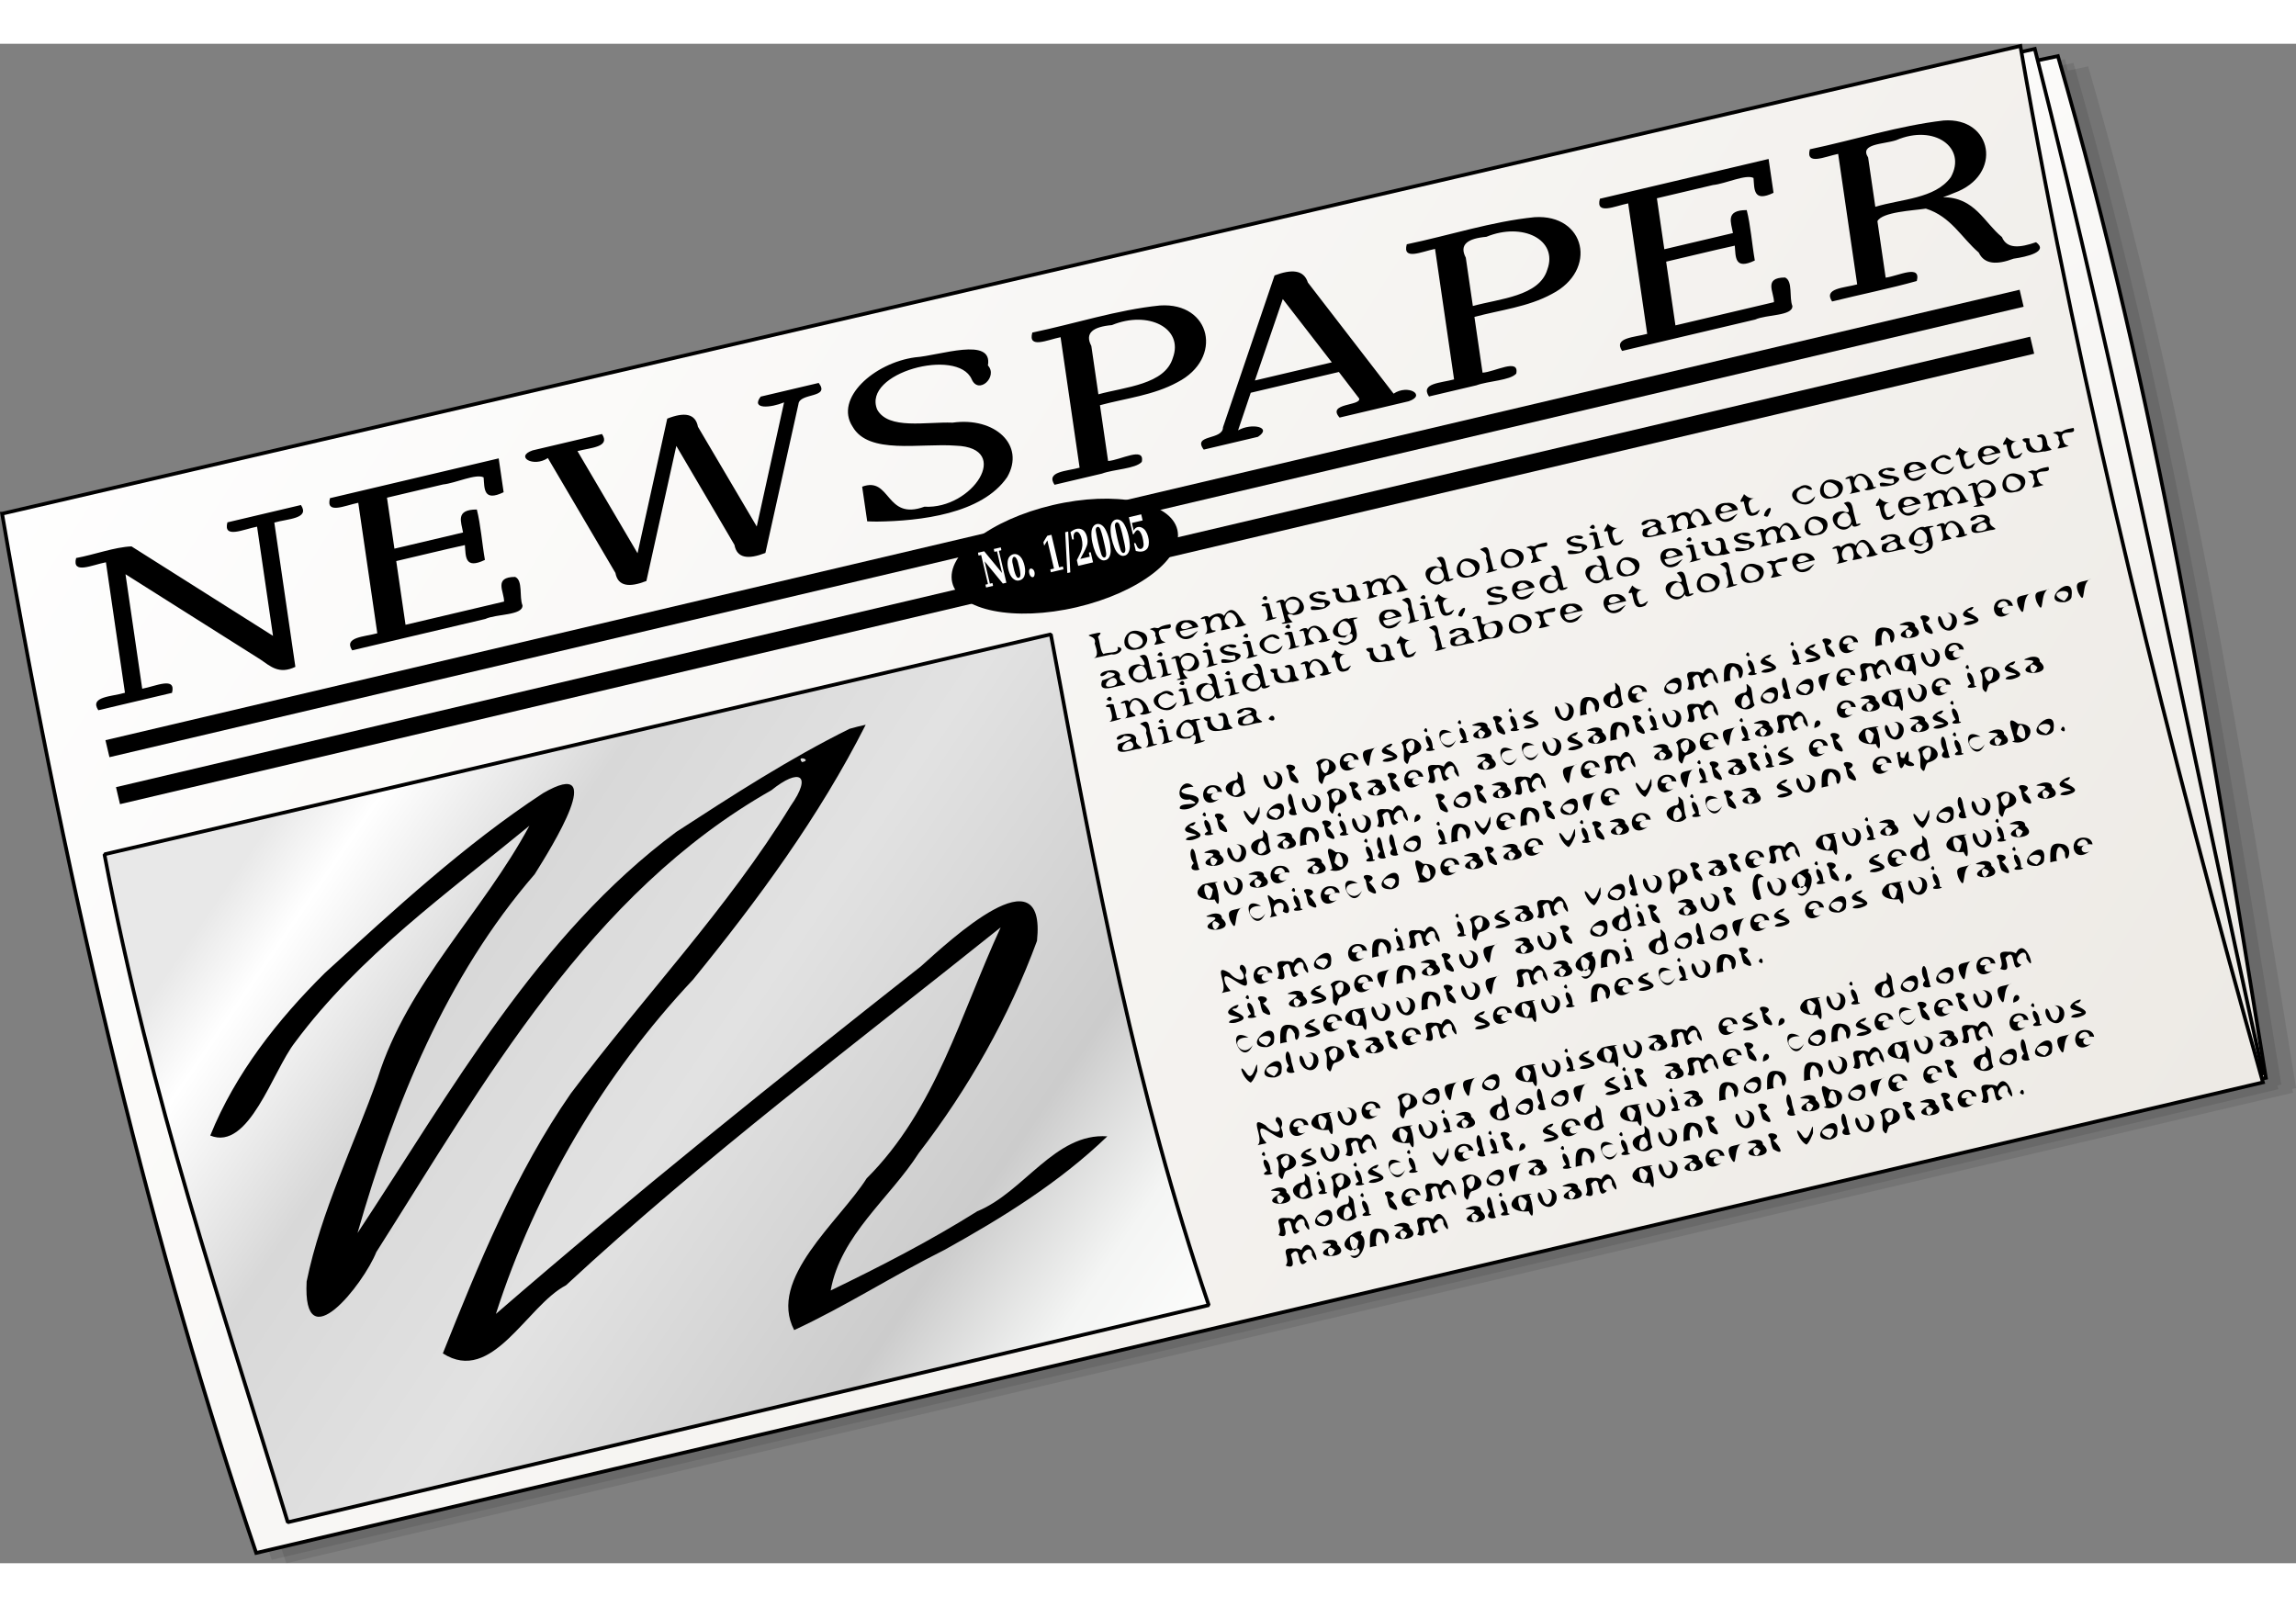
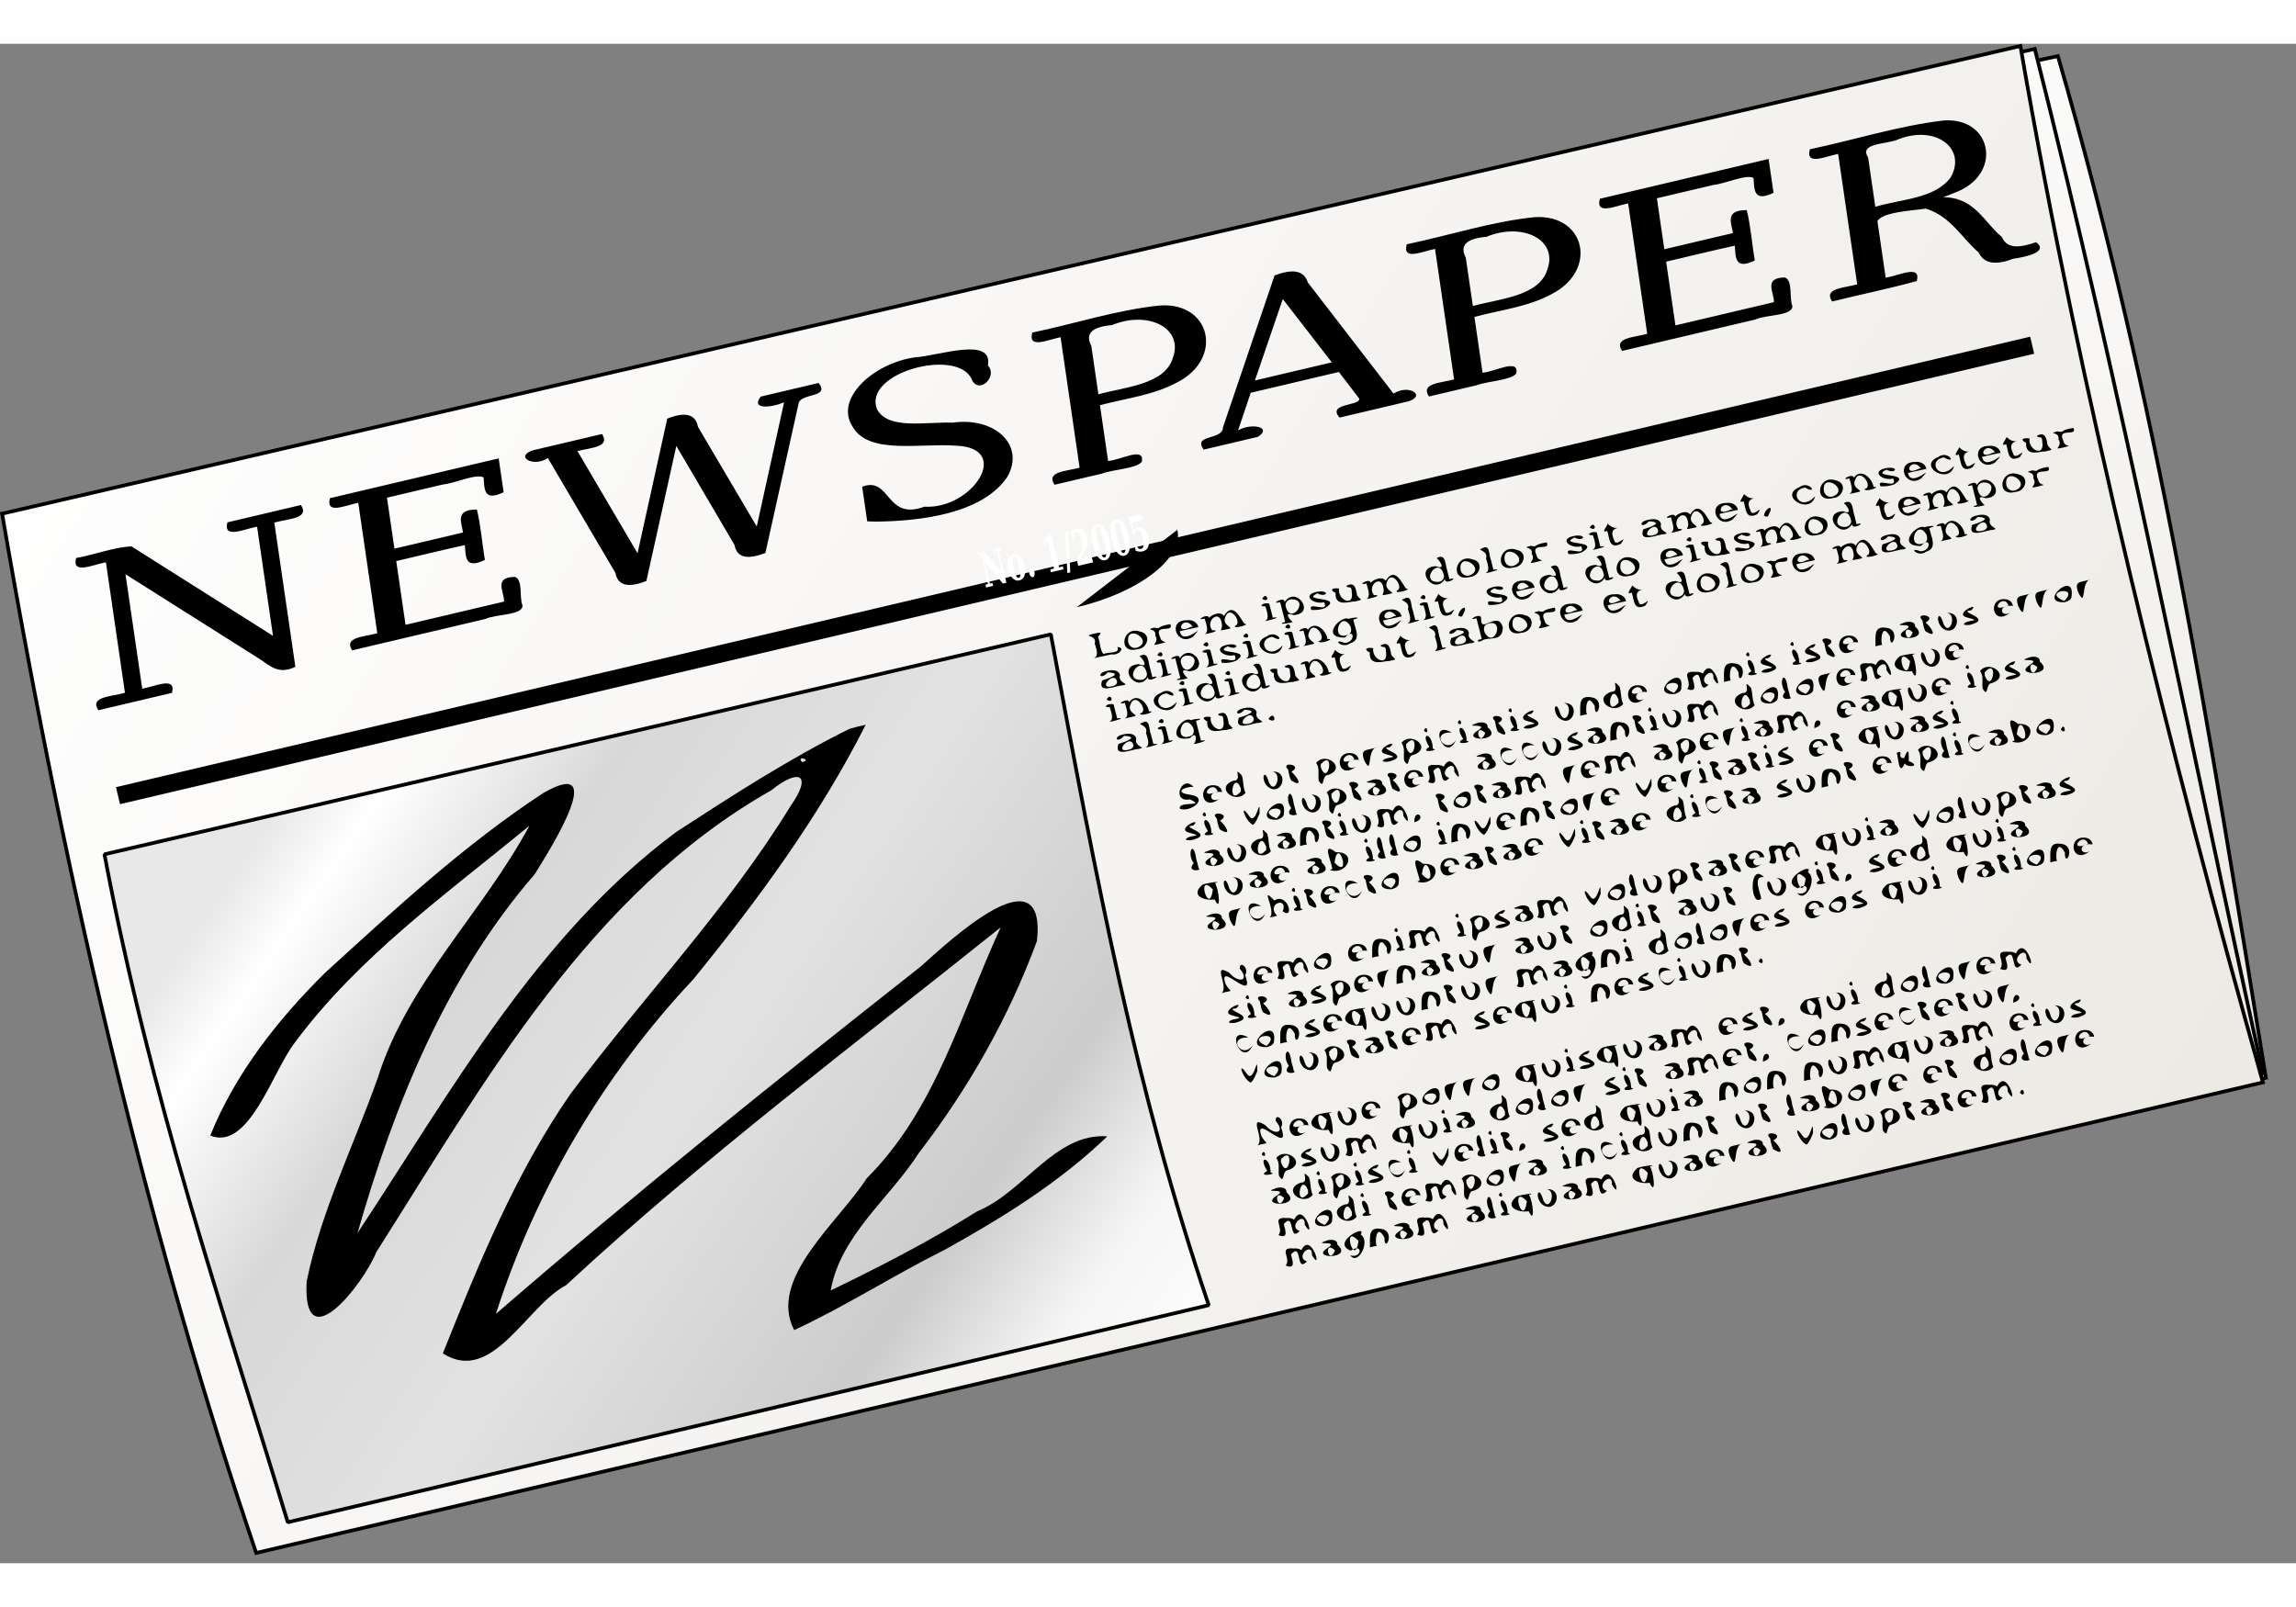
<svg xmlns="http://www.w3.org/2000/svg" xmlns:xlink="http://www.w3.org/1999/xlink" width="100mm" height="70mm" viewBox="0 0 156.039 103.277">
  <rect x="0" y="0" width="156.039" height="103.277" fill="#808080" stroke="none" />
  <defs>
    <linearGradient id="a">
      <stop stop-color="#edeae5" offset="0" />
      <stop stop-color="#fff" offset="1" />
    </linearGradient>
    <linearGradient id="e" x1="50.854" x2="817.58" y1="71.057" y2="706.64" gradientTransform="matrix(.089 -.021 .016 .067 10.988 76.346)" gradientUnits="userSpaceOnUse">
      <stop stop-color="#e8e8e8" offset="0" />
      <stop stop-color="#fff" offset=".065" />
      <stop stop-color="#d8d8d8" offset=".211" />
      <stop stop-color="#e2e2e2" offset=".426" />
      <stop stop-color="#ccc" offset=".682" />
      <stop stop-color="#f4f5f4" offset=".803" />
      <stop stop-color="#fffffe" offset=".928" />
      <stop stop-color="#e8e8e8" offset="1" />
    </linearGradient>
    <linearGradient id="d" x1="139.34" x2="8.494" y1="114.35" y2="31.759" gradientUnits="userSpaceOnUse" xlink:href="#a" />
    <linearGradient id="c" x1="148.55" x2="100.88" y1="97.09" y2="31.935" gradientUnits="userSpaceOnUse" xlink:href="#a" />
    <linearGradient id="b" x1="148.55" x2="100.88" y1="97.188" y2="32.034" gradientUnits="userSpaceOnUse" xlink:href="#a" />
  </defs>
  <g transform="translate(-1.781 -22.062)">
-     <path d="m141.13 22.908-137.15 31.787c4.579 26.686 10.332 50.238 17.265 70.645l136.38-31.986-0.068-0.249 0.267-0.062c-3.859-23.678-7.328-45.963-14.13-69.445l-1.381 0.292c-0.066-0.262-0.126-0.521-0.193-0.784l-0.908 0.205c-0.023-0.135-0.051-0.27-0.075-0.404z" fill-opacity=".094" fill-rule="evenodd" />
-     <path d="m140.13 22.674-137.15 31.787c4.579 26.686 10.332 50.238 17.265 70.645l136.38-31.986-0.068-0.249 0.267-0.062c-3.859-23.678-7.328-45.963-14.13-69.445l-1.381 0.292c-0.066-0.262-0.126-0.521-0.193-0.784l-0.908 0.205c-0.023-0.135-0.051-0.27-0.075-0.404z" fill-opacity=".094" fill-rule="evenodd" />
    <path d="m86.108 34.672 55.531-11.773c6.802 23.481 10.276 45.771 14.135 69.448l-59.071 13.162-10.596-70.837z" fill="url(#b)" fill-rule="evenodd" stroke="#000" stroke-width=".249" />
    <path d="m86.108 34.574 53.961-12.166c5.964 23.575 10.334 46.221 15.502 69.637l-58.867 13.365-10.596-70.837z" fill="url(#c)" fill-rule="evenodd" stroke="#000" stroke-width=".249" />
    <path d="m1.929 54 137.16-31.788c4.121 23.874 10.204 48.14 16.483 70.444l-136.38 31.984c-6.933-20.407-12.689-43.954-17.268-70.64z" fill="url(#d)" fill-rule="evenodd" stroke="#000" stroke-width=".249" />
-     <path transform="matrix(.973,-.229,.229,.973,0,0)" d="m-7.192 69.63h133.7v1.188h-133.7z" />
    <path d="m76.117,63.824c.338-.137.207-.564.063-.998 .184-.598-.838-.463-.189-.636 .569-.127.755-.188.411.174 .144.362.143.958.374,1.18 .297-.172 1.164.008.945-.483 .607.046.067.595-.395.501l-1.21.263zm2.935-.716c1.211-.453-.759-1.692-.598-.384 .039.279.325.476.598.384l1e-006,1e-006zm.027.104c-1.368.374-1.032-1.632.193-1.193 .807.164.486,1.169-.193,1.193v-1e-006zm2.235-1.703c.308.636-1.167-.078-.685.892 .078.476.792.225-.038.45-.794.18.045-.072-.297-.559 .119-.556-.822-.34-.069-.544 .563.106.034-.064 1.089-.239h-1e-006zm1.904.202c-.415.096-.858.174-1.255.282 .217,1.102 1.923-.789.891.375-1.09.705-1.78-1.144-.408-1.124 .325-.052.703.113.773.467l4e-006-2e-006zm-.373-.037c-.672-.881-1.322.624-.154.034l.154-.034zm2.118-.725c.63-1.035 1.141.226 1.384.534 .519.037-.876.401-.614.133 .513-.176-.381-1.504-.69-.565-.234.602.769.707.154.8-.778.161-.269.092-.385-.395-.125-.986-1.153-.193-.649.467 .667.001-.215.232-.518.266 .322-.155.123-.633.008-1.058-.735.193.23-.42.296-.046 .09-.142.733-.519 1.015-.135h1e-006zm2.599-1.162c.315-.574.582.365-1e-006-2e-006l1e-006,2e-006zm.719,1.276c.721-.072-.268.22-.542.236 .333-.134.167-.576.041-.993-.596.015-.042-.325.261-.183l.24.94zm.889-.725c.345,1.281 1.672-.571.349-.513-.246.023-.443.268-.349.513l-1e-006,1e-006zm-.392-.329c-.766.216.305-.461.308-.001 .772-1.166 2.16.8.612.884-.848-.315-.067.538-.049.465-.253.109-1.21.214-.527-.004l-.343-1.344zm2.129.535c-.344-.641 1.26.271.861-.528-.752.199-1.616-.545-.358-.725 .807-.06.481.437-.102.126-1.174.575 1.852.16.534.997-.295.116-.619.152-.934.129l-3e-006-1e-006zm2.365-1.631c.572-.316.659.152.737.634 .257.388.511.26-.198.432-.122-.075-1.342.455-1.261-.59-.445-.217-.227-.367.234-.298-.126.766 1.032,1.299.866.252-.013-.543-.205-.194-.377-.43zm2.681-.352c.63-1.035 1.141.226 1.384.534 .519.037-.876.401-.614.133 .513-.176-.381-1.504-.69-.565-.234.602.769.707.154.8-.778.161-.269.092-.385-.395-.125-.986-1.153-.193-.649.467 .667.001-.215.232-.518.266 .322-.155.123-.633.008-1.058-.735.193.23-.42.296-.046 .09-.142.733-.519 1.015-.135l-3e-006,1e-006zm4.333-.107c.763-.216-.308.46-.308 0-.772,1.167-2.163-.8-.612-.884 .849.344.064-.636.031-.536 .566-.329.597.208.69.644l.198.776zm-.392-.33c-.349-1.281-1.674.572-.349.513 .246-.023.443-.269.349-.513h2e-006zm1.748.075c1.211-.453-.759-1.692-.598-.384 .039.279.325.476.598.384zm.027.104c-1.368.374-1.032-1.632.193-1.193 .807.164.486,1.169-.193,1.193v-1e-006zm1.606-.499c.722-.072-.27.22-.544.236 .333-.134.17-.575.043-.994 .181-.574-.733-.556-.254-.692 .556-.311.43.482.592.81l.163.639zm1.361-.256c1.211-.453-.759-1.692-.598-.384 .039.279.325.476.598.384zm.027.104c-1.368.374-1.032-1.632.193-1.193 .807.164.486,1.169-.193,1.193v-1e-006zm2.235-1.703c.308.636-1.167-.078-.685.892 .078.476.792.225-.038.45-.794.18.045-.072-.297-.559 .119-.556-.822-.34-.069-.544 .563.106.034-.064 1.089-.239v-1e-006zm1.482.797c-.344-.641 1.26.271.861-.528-.752.199-1.616-.545-.358-.725 .807-.06.481.437-.102.126-1.174.575 1.852.16.534.997-.295.116-.619.152-.934.129v2e-006zm1.442-1.798c.315-.574.582.365 0,2e-006v-2e-006zm.719,1.276c.721-.072-.268.22-.542.236 .333-.134.167-.576.041-.993-.596.015-.042-.325.261-.183l.24.94zm.474-1.049c-.481.183.001-.329.021-.491 .21.184.43.354.81.263-.488.056-.616.334-.363.848 .104.581 1.002-.55.454.257-.812.393-.758-.371-.922-.877zm3.449-.057c-.233-.771-1.445.721-.177.304 .109-.052.218-.172.177-.304zm.203-.411c-.168.572.777.587.163.703-.361-.02-1.717.636-1.372-.342 .435-.136 1.466-.484.385-.549-.527.582-.803.022-.008-.108 .293-.07.745-.078.832.296v-1e-006zm1.981-.644c.63-1.035 1.141.227 1.384.534 .519.037-.876.401-.614.133 .513-.176-.381-1.504-.69-.565-.234.602.769.707.154.8-.778.161-.269.092-.385-.395-.125-.986-1.153-.193-.649.467 .667.001-.215.232-.518.266 .322-.155.123-.633.008-1.058-.735.193.23-.42.296-.046 .09-.142.733-.519 1.015-.135v1e-006zm3.246-.323c-.415.096-.858.174-1.255.282 .217,1.102 1.923-.789.891.375-1.09.705-1.78-1.144-.408-1.124 .325-.052.703.113.773.467v-1e-006zm-.373-.037c-.672-.881-1.322.624-.154.034l.154-.034zm.759-.541c-.481.183.001-.329.021-.491 .21.184.43.354.81.263-.488.056-.616.334-.363.848 .104.581 1.002-.55.454.257-.812.393-.758-.371-.922-.877zm1.384.984c.051-.515.752-.856.324-.091-.07.254-.205.124-.324.091zm3.48-1.333c-.325,1.314-2.532 0-1.073-.616 .676-.492 1.318.563.39.033-1.16.146-.385,1.73.683.584zm1.188.019c1.211-.453-.759-1.692-.598-.384 .039.279.325.476.598.384v1e-006zm.027.104c-1.368.374-1.032-1.632.193-1.193 .807.164.486,1.169-.193,1.193zm1.102-.272c.322-.155.123-.633.008-1.058-.736.197.231-.423.296-.046 .481-.687 1.257.016 1.344.628 .623-.062-.578.403-.614.133 .669-.089-.337-1.566-.654-.574-.236.602.768.708.153.801l-.533.116zm2.12-.526c-.344-.641 1.26.271.861-.528-.752.199-1.616-.545-.358-.725 .807-.06.481.437-.102.126-1.174.575 1.852.16.534.997-.295.116-.619.152-.934.129v-1e-006zm3.124-1.183c-.415.096-.858.174-1.255.282 .217,1.102 1.923-.789.891.375-1.09.705-1.78-1.144-.408-1.124 .325-.052.703.113.773.467l1e-005,1e-006zm-.373-.037c-.672-.881-1.322.624-.154.034l.154-.034zm2.249-.156c-.325,1.314-2.532 0-1.073-.616 .676-.492 1.318.563.39.033-1.16.146-.385,1.73.683.584zm.323-.779c-.481.183.001-.329.021-.491 .21.184.43.354.81.263-.488.056-.616.334-.363.848 .104.581 1.002-.55.454.257-.812.393-.758-.371-.922-.877zm2.835-.122c-.415.096-.858.174-1.255.282 .217,1.102 1.923-.789.891.375-1.09.705-1.78-1.144-.408-1.124 .325-.052.703.113.773.467l1e-005,1e-006zm-.373-.037c-.672-.881-1.322.624-.154.034l.154-.034zm.759-.541c-.481.183.001-.329.021-.491 .21.184.43.354.81.263-.488.056-.616.334-.363.848 .104.581 1.002-.55.454.257-.812.393-.758-.371-.922-.877zm2.077-.57c.572-.316.659.152.737.634 .257.388.511.26-.198.432-.122-.075-1.342.455-1.261-.59-.445-.217-.227-.367.234-.298-.126.766 1.032,1.299.866.252-.013-.543-.205-.194-.377-.43zm2.495-.544c.308.636-1.167-.078-.685.892 .078.476.792.225-.038.45-.794.18.045-.072-.297-.559 .119-.556-.822-.34-.069-.544 .563.106.034-.064 1.089-.239v-1e-006zm-65.006,17.216c-.233-.771-1.445.721-.177.304 .109-.052.218-.172.177-.304l-3e-006-1e-006zm.203-.411c-.168.572.777.587.163.703-.361-.02-1.717.636-1.372-.342 .435-.136 1.466-.484.385-.549-.527.582-.803.022-.008-.108 .293-.07.745-.078.832.296l3e-006,4e-006zm2.205.142c.763-.216-.308.46-.308 0-.772,1.167-2.163-.8-.612-.884 .849.344.064-.636.031-.536 .566-.329.597.208.69.644l.198.776zm-.392-.33c-.349-1.281-1.674.572-.349.513 .246-.023.443-.269.349-.513l3e-006-3e-006zm.731-1.176c.315-.574.582.365 1e-006-1e-006l-1e-006,1e-006zm.719,1.276c.721-.072-.268.22-.542.236 .333-.134.167-.576.041-.993-.596.015-.042-.325.261-.183l.24.94zm.889-.725c.345,1.281 1.672-.571.349-.513-.246.023-.443.268-.349.513l-2e-006,2e-006zm-.392-.329c-.766.216.305-.461.308-.001 .772-1.166 2.16.8.612.884-.848-.315-.067.538-.049.465-.253.109-1.21.214-.527-.004l-.343-1.344zm1.904-.9c.315-.574.582.365 0,1e-006v-1e-006zm.719,1.276c.721-.072-.268.22-.542.236 .333-.134.167-.576.041-.993-.596.015-.042-.325.261-.183l.24.94zm.547-.067c-.344-.641 1.26.271.861-.528-.752.199-1.616-.545-.358-.725 .807-.06.481.437-.102.126-1.174.575 1.852.16.534.997-.295.116-.619.152-.934.129l-3e-006-2e-006zm1.443-1.798c.315-.574.582.365-2e-006-2e-006l2e-006,2e-006zm.719,1.276c.721-.072-.268.22-.542.236 .333-.134.167-.576.041-.993-.596.015-.042-.325.261-.183l.24.94zm1.964-.664c-.325,1.314-2.532 0-1.073-.616 .676-.492 1.318.563.39.033-1.16.146-.385,1.73.683.584zm.171-1.232c.315-.574.582.365 0-1e-006v1e-006zm.719,1.276c.721-.072-.268.22-.542.236 .333-.134.167-.576.041-.993-.596.015-.042-.325.261-.183l.24.94zm.514.006c.322-.155.123-.633.008-1.058-.736.197.231-.423.296-.046 .481-.687 1.257.016 1.344.628 .623-.062-.578.403-.614.133 .669-.089-.337-1.566-.654-.574-.236.602.768.708.153.801l-.533.116zm3.401-1.803c.087.548.603,1.379-.218,1.609-.576.429-1.265-.388-.396-.029 .772.021.732-1.107.041-.359-1.72.019-.258-1.552.252-1.27 .198-.102 1.067-.159.32.049zm-.192.456c-.706-1.21-1.441,1.1-.132.555 .218-.108.196-.363.132-.555zm3.474-.675c-.415.096-.858.174-1.255.282 .217,1.102 1.923-.789.891.375-1.09.705-1.78-1.144-.408-1.124 .325-.052.703.113.773.467l2e-006,1e-006zm-.373-.037c-.672-.881-1.322.624-.154.034l.154-.034zm1.303.287c.722-.072-.27.22-.544.236 .333-.134.17-.575.043-.994 .181-.574-.733-.556-.254-.692 .556-.311.43.482.592.81l.163.639zm.344-1.507c.315-.574.582.365 3e-006,1e-006l-3e-006-1e-006zm.719,1.276c.721-.072-.268.22-.542.236 .333-.134.167-.576.041-.993-.596.015-.042-.325.261-.183l.24.94zm.474-1.049c-.481.183.001-.329.02-.491 .21.184.43.354.81.263-.488.056-.616.334-.363.848 .104.581 1.002-.55.454.257-.812.393-.758-.371-.922-.877zm1.384.984c.051-.515.752-.856.324-.091-.07.254-.205.124-.324.091zm2.063-.735c-.344-.641 1.26.271.861-.528-.752.199-1.616-.545-.358-.725 .807-.06.481.437-.102.126-1.174.575 1.852.16.534.997-.295.116-.619.152-.934.129v-2e-006zm3.124-1.183c-.415.096-.858.174-1.255.282 .217,1.102 1.923-.789.891.375-1.09.705-1.78-1.144-.408-1.124 .325-.052.703.113.773.467v2e-006zm-.373-.037c-.672-.881-1.322.624-.154.034l.154-.034zm2.341.061c.763-.216-.308.46-.308 0-.772,1.167-2.163-.8-.612-.884 .849.344.064-.636.031-.536 .566-.329.597.208.69.644l.198.776zm-.392-.33c-.349-1.281-1.674.572-.349.513 .246-.023.443-.269.349-.513v1e-006zm3.5-.345c.763-.216-.308.46-.308 0-.772,1.167-2.163-.8-.612-.884 .849.344.064-.636.031-.536 .566-.329.597.208.69.644l.198.776zm-.392-.33c-.349-1.281-1.674.572-.349.513 .246-.023.443-.269.349-.513zm1.748.075c1.211-.453-.759-1.692-.598-.384 .039.279.325.476.598.384zm.027.104c-1.368.374-1.032-1.632.193-1.193 .807.164.486,1.169-.193,1.193v-1e-006zm3.625-1.389c-.415.096-.858.174-1.255.282 .217,1.102 1.923-.789.891.375-1.09.705-1.78-1.144-.408-1.124 .325-.052.703.113.773.467v2e-006zm-.373-.037c-.672-.881-1.322.624-.154.034l.154-.034zm.607-.994c.315-.574.582.365 0,2e-006v-2e-006zm.719,1.276c.721-.072-.268.22-.542.236 .333-.134.167-.576.041-.993-.596.015-.042-.325.261-.183l.24.94zm1.244-1.335c.572-.316.659.152.737.634 .257.388.511.26-.198.432-.122-.075-1.342.455-1.261-.59-.445-.217-.227-.367.234-.298-.126.766 1.032,1.299.866.252-.013-.543-.205-.194-.377-.43zm1.396.814c-.344-.641 1.26.271.861-.528-.752.199-1.616-.545-.358-.725 .807-.06.481.437-.102.126-1.174.575 1.852.16.534.997-.295.116-.619.152-.934.129v1e-006zm2.954-1.528c.63-1.035 1.141.226 1.384.534 .519.037-.876.401-.614.133 .513-.176-.381-1.504-.69-.565-.234.602.769.707.154.8-.778.161-.269.092-.385-.395-.125-.986-1.153-.193-.649.467 .667.001-.215.232-.518.266 .322-.155.123-.633.008-1.058-.735.193.23-.42.296-.046 .09-.142.733-.519 1.015-.135v-2e-006zm2.582.314c1.211-.453-.759-1.692-.598-.384 .039.279.325.476.598.384v2e-006zm.027.104c-1.368.374-1.032-1.632.193-1.193 .807.164.486,1.169-.193,1.193zm2.645-.725c.763-.216-.308.46-.308 0-.772,1.167-2.163-.8-.612-.884 .849.344.064-.636.031-.536 .566-.329.597.208.69.644l.198.776zm-.392-.33c-.349-1.281-1.674.572-.349.513 .246-.023.443-.269.349-.513zm1.917-.947c-.481.183.001-.329.021-.491 .21.184.43.354.81.263-.488.056-.616.334-.363.848 .104.581 1.002-.55.455.257-.812.393-.758-.371-.922-.877zm2.835-.122c-.415.096-.858.174-1.255.282 .217,1.102 1.923-.789.891.375-1.09.705-1.78-1.144-.408-1.124 .325-.052.703.113.773.467zm-.373-.037c-.672-.881-1.322.624-.154.034l.154-.034zm2.118-.725c.63-1.035 1.141.226 1.384.534 .519.037-.876.401-.614.133 .513-.176-.381-1.504-.69-.565-.234.602.769.707.154.8-.778.161-.269.092-.385-.395-.125-.986-1.153-.193-.649.467 .667.001-.215.232-.518.266 .322-.155.123-.633.008-1.058-.735.193.23-.42.296-.046 .09-.142.733-.519 1.015-.135v1e-006zm2.133-.161c.345,1.281 1.672-.571.349-.513-.246.023-.443.268-.349.513zm-.392-.329c-.766.216.305-.461.308-.001 .772-1.166 2.16.8.612.884-.848-.315-.067.538-.049.465-.253.109-1.21.214-.527-.004l-.343-1.344zm2.921.351c1.211-.453-.759-1.692-.598-.384 .039.279.325.476.598.384l-1e-005,1e-006zm.027.104c-1.368.374-1.032-1.632.193-1.193 .807.164.486,1.169-.193,1.193h-1e-005zm2.235-1.703c.308.636-1.167-.078-.685.892 .078.476.792.225-.038.45-.794.18.045-.072-.297-.559 .119-.556-.822-.34-.069-.544 .563.106.034-.064 1.089-.239h1e-005zm-64.003,15.819c.315-.574.582.365-3e-006,3e-006l3e-006-3e-006zm.719,1.276c.721-.072-.268.22-.542.236 .333-.134.167-.576.041-.993-.596.015-.042-.325.261-.183l.24.94zm.514.006c.322-.155.123-.633.008-1.058-.736.197.231-.423.296-.046 .481-.687 1.257.016 1.344.628 .623-.062-.578.403-.614.133 .669-.089-.337-1.566-.654-.574-.236.602.768.708.153.801l-.533.116zm3.537-1.123c-.325,1.314-2.532 0-1.073-.616 .676-.492 1.318.563.39.033-1.16.146-.385,1.73.683.584zm.171-1.232c.315-.574.582.365 3e-006-3e-006l-3e-006,3e-006zm.719,1.276c.721-.072-.268.22-.542.236 .333-.134.167-.576.041-.993-.596.015-.042-.325.261-.183l.24.94zm2.056-.447c.763-.216-.308.46-.308 0-.772,1.167-2.163-.8-.612-.884 .849.344.064-.636.031-.536 .566-.329.597.208.69.644l.198.776zm-.392-.33c-.349-1.281-1.674.572-.349.513 .246-.023.443-.269.349-.513h-4e-006zm.731-1.176c.315-.574.582.365-1e-006,0h1e-006zm.719,1.276c.721-.072-.268.22-.542.236 .333-.134.167-.576.041-.993-.596.015-.042-.325.261-.183l.24.94zm2.056-.447c.763-.216-.308.46-.308 0-.772,1.167-2.163-.8-.612-.884 .849.344.064-.636.031-.536 .566-.329.597.208.69.644l.198.776zm-.392-.33c-.349-1.281-1.674.572-.349.513 .246-.023.443-.269.349-.513v-3e-006zm1.654-1.009c.572-.316.659.152.737.634 .257.388.511.26-.198.432-.122-.075-1.342.455-1.261-.59-.445-.217-.227-.367.234-.298-.126.766 1.032,1.299.866.252-.013-.543-.205-.194-.377-.43zm1.362.887c.322-.155.123-.633.008-1.058-.736.197.231-.423.296-.046 .481-.687 1.257.016 1.344.628 .623-.062-.578.403-.614.133 .669-.089-.337-1.566-.654-.574-.236.602.768.708.153.801l-.533.116zm2.047-1.508c-.481.183.001-.329.02-.491 .21.184.43.354.81.263-.488.056-.616.334-.363.848 .104.581 1.002-.55.454.257-.812.393-.758-.371-.922-.877zm3.11-.795c.572-.316.659.152.737.634 .257.388.511.26-.198.432-.121-.075-1.342.455-1.261-.59-.445-.217-.227-.367.234-.298-.126.766 1.032,1.299.866.252-.013-.543-.205-.194-.377-.43zm1.323-.168c-.481.183.001-.329.02-.491 .21.184.43.354.81.263-.488.056-.616.334-.363.848 .104.581 1.002-.55.454.257-.812.393-.758-.371-.922-.877zm2.884.319c.722-.072-.27.22-.544.236 .333-.134.17-.575.043-.994 .181-.574-.733-.556-.254-.692 .556-.311.43.482.592.81l.163.639zm1.605-.602c-.233-.771-1.445.721-.177.304 .109-.051.218-.172.177-.304v-2e-006zm.203-.411c-.168.572.777.587.163.703-.361-.02-1.717.636-1.372-.342 .435-.136 1.466-.484.385-.549-.527.582-.803.022-.008-.108 .293-.07.745-.078.832.295v-2e-006zm.875.431-.361-1.417c-.781.218.354-.486.316.03-.064,1.088 1.179-.638 1.472.603-.021,1.051-1.041.562-1.451.907-.37.143-.304-.134.025-.123zm.191-.457c.702,1.211 1.439-1.1.132-.555-.218.107-.196.363-.132.555zm2.501-.088c1.21-.453-.759-1.692-.598-.384 .039.279.325.476.598.384v1e-006zm.027.104c-1.368.374-1.032-1.632.193-1.193 .807.164.486,1.169-.193,1.193v-1e-006zm2.235-1.703c.308.636-1.167-.078-.685.892 .078.476.792.225-.038.45-.794.18.045-.072-.297-.559 .119-.556-.822-.34-.069-.544 .563.106.034-.064 1.089-.239v-1e-006zm1.904.202c-.415.096-.858.174-1.255.282 .217,1.102 1.923-.789.891.375-1.09.705-1.78-1.144-.408-1.124 .325-.052.703.113.773.467v-2e-006zm-.373-.037c-.672-.881-1.322.624-.154.034l.154-.034zm3.322-.604c-.415.096-.858.174-1.255.282 .217,1.102 1.923-.789.891.375-1.09.705-1.78-1.144-.408-1.124 .325-.052.703.113.773.467v1e-006zm-.373-.037c-.672-.881-1.322.624-.154.034l.154-.034zm.759-.541c-.481.183.001-.329.021-.491 .21.184.43.354.81.263-.488.056-.616.334-.363.848 .104.581 1.002-.55.455.257-.812.393-.758-.371-.922-.877zm3.923.093c.763-.216-.308.46-.308 0-.772,1.167-2.163-.8-.612-.884 .849.344.064-.636.031-.536 .566-.329.597.208.69.644l.198.776zm-.392-.33c-.349-1.281-1.674.572-.349.513 .246-.023.443-.269.349-.513v1e-006zm1.748.075c1.21-.453-.759-1.692-.598-.384 .039.279.325.476.598.384v-1e-006zm.027.104c-1.368.374-1.032-1.632.193-1.193 .807.164.486,1.169-.193,1.193v1e-006zm1.606-.499c.722-.072-.27.22-.544.236 .333-.134.17-.575.043-.994 .181-.574-.733-.556-.254-.692 .556-.311.43.482.592.81l.163.639zm1.361-.256c1.211-.453-.759-1.692-.598-.384 .039.279.325.476.598.384zm.027.104c-1.368.374-1.032-1.632.193-1.193 .807.164.486,1.169-.193,1.193v-1e-006zm2.235-1.703c.308.636-1.167-.078-.685.892 .078.476.792.225-.038.45-.794.18.045-.072-.297-.559 .119-.556-.822-.34-.069-.544 .563.106.034-.064 1.089-.239v-1e-006zm1.904.202c-.415.096-.858.174-1.255.282 .217,1.102 1.923-.789.891.375-1.09.705-1.78-1.144-.408-1.124 .325-.052.703.113.773.467zm-.373-.037c-.672-.881-1.322.624-.154.034l.154-.034zm3.151-.949c.63-1.035 1.141.226 1.384.534 .519.037-.876.401-.614.133 .513-.176-.381-1.504-.69-.565-.234.602.769.707.154.8-.778.161-.269.092-.385-.395-.125-.986-1.153-.193-.649.467 .667.001-.215.232-.518.266 .322-.155.123-.633.008-1.058-.735.193.23-.42.296-.046 .09-.142.733-.519 1.015-.135zm2.826-.033c-.233-.771-1.445.721-.177.304 .109-.051.218-.172.177-.304v1e-006zm.203-.411c-.168.572.777.587.163.703-.361-.02-1.717.636-1.372-.342 .435-.136 1.466-.484.385-.549-.527.582-.803.022-.008-.108 .293-.07.745-.078.832.295l-1e-005-2e-006zm1.976-.754c.087.548.603,1.379-.218,1.609-.576.429-1.265-.388-.396-.029 .772.021.732-1.107.041-.359-1.72.019-.258-1.552.252-1.27 .198-.102 1.067-.159.321.049zm-.192.456c-.706-1.21-1.441,1.1-.132.555 .218-.108.196-.363.132-.555zm.951.443c.322-.155.123-.633.008-1.058-.736.197.231-.423.296-.046 .481-.687 1.257.016 1.344.628 .623-.062-.578.403-.614.133 .669-.089-.337-1.566-.654-.574-.236.602.768.708.153.801l-.533.116zm3.156-1.057c-.233-.771-1.445.721-.177.304 .109-.052.218-.172.177-.304zm.203-.411c-.168.572.777.587.163.703-.361-.02-1.717.636-1.372-.342 .435-.136 1.466-.484.385-.549-.527.582-.803.022-.008-.108 .293-.07.745-.078.832.296v1e-006zm-58.22,15.295c-.233-.771-1.445.721-.177.304 .109-.051.218-.172.177-.304v3e-006zm.203-.411c-.168.572.777.587.163.703-.361-.02-1.717.636-1.372-.342 .435-.136 1.466-.484.385-.549-.527.582-.803.022-.008-.108 .293-.07.745-.078.832.295l-2e-006,1e-006zm1.166.367c.722-.072-.27.22-.544.236 .333-.134.17-.575.043-.994 .181-.574-.733-.556-.254-.692 .556-.311.43.482.592.81l.163.639zm.344-1.507c.315-.574.582.365 3e-006-1e-006l-3e-006,1e-006zm.719,1.276c.721-.072-.268.22-.542.236 .333-.134.167-.576.041-.993-.596.015-.042-.325.261-.183l.24.94zm1.828-1.343 .343,1.344c.728-.099-.246.232-.52.232 .213-.033.303-1.025-.219-.407-1.764.347-.621-1.557.076-1.218 .198-.102 1.067-.158.32.049zm-.192.456c-.706-1.21-1.441,1.1-.132.555 .218-.108.196-.363.132-.555zm1.682-.898c.572-.316.659.152.737.634 .257.388.511.26-.198.432-.122-.075-1.342.455-1.261-.59-.445-.217-.227-.367.234-.298-.126.766 1.032,1.299.866.252-.013-.543-.205-.194-.377-.43zm2.431.283c-.233-.771-1.445.721-.177.304 .109-.051.218-.172.177-.304l-3e-006-2e-006zm.203-.411c-.168.572.777.587.163.703-.361-.02-1.717.636-1.372-.342 .435-.136 1.466-.484.385-.549-.527.582-.803.022-.008-.108 .293-.07.745-.078.832.295l3e-006-4e-006zm.807.448c.372-.68.68.433-1e-006,3e-006l1e-006-3e-006z" />
    <path d="m81.973,74.063c-.192-.57 1.84-.096.677-.643-1.309.245-.557-1.745.245-.851-.622-.03-1.34.386-.29.525 1.436.182.133,1.228-.632.969zm2.861-1.142c-1.061-.155-.853.836-.194.461-1.248.995-1.566-1.154-.222-.903 .213.04.396.221.416.442zm-.302-.042c-.342-.905-1.458.647 0,0zm1.895.099c-.682.814-2.122-.352-.816-.832 .684.032-.121-1.079.562-.363 .137.386.073.824.254,1.196zm-.323-.321c-.522-1.301-.966,1.309.007.232l-.007-.232zm2.151-1.128c1.193-.059.653,1.774-.317,1.028-.531-.512-.221-1.379.086-.276 .41.891.948-.652.23-.753zm1.067-.137c-.593-.569 1.106-.34.219.149 .427.353.855,1.136-.014.587-.126-.227-.146-.489-.204-.737zm2.226-.128c.519,1.301.965-1.308-.008-.232 .003.077.005.155.008.232zm-.323-.32c.67-.826 2.147.378.789.826-.427.022-.197,1.032-.608.383-.069-.395.091-.869-.181-1.209zm2.895-.208c-1.061-.155-.853.836-.194.461-1.248.995-1.566-1.154-.222-.903 .213.04.396.221.416.442zm-.302-.042c-.342-.905-1.458.647 0,0zm1.545-.84c-.741.171-.274,2.089-.868.907-.321-.888.277-.611.868-.907zm.382.982c.054-.361 1.376-.194.278-.471-1.095-.247.943-1.151.219-.495-1.0.067 1.41.511.105.93-.19.073-.403.09-.602.035zm1.607-.938c.519,1.301.965-1.308-.008-.232 .003.077.005.155.008.232zm-.323-.32c.67-.826 2.147.378.789.826-.427.022-.197,1.032-.608.383-.069-.395.091-.869-.181-1.209zm1.523-.824c.183-.533.409.377 0,0zm.606,1.229c.591.082-1.027.35-.232-.127-.679-1.039.215-1.015.232.127zm1.576-.598c-.734,1.67-1.98-1.435-.287-.512-1.542-.059-.409,1.557.287.512zm.115-1.171c.183-.533.409.377 0,0zm.606,1.229c.591.082-1.027.35-.232-.127-.679-1.039.215-1.015.232.127zm1.269-.542c-.828-.757-.43,1.103 0,0zm.156-.388c1.159.991-1.931.995-.658.225 .863-.563-1.179-.127-.029-.512 .24-.074.712-.078.687.286zm.495-.428c-.593-.569 1.106-.34.219.149 .427.353.855,1.136-.014.587-.126-.227-.146-.489-.204-.737zm.92-.682c.183-.533.409.377 0,0zm.606,1.229c.591.082-1.027.35-.232-.127-.679-1.039.215-1.015.232.127zm.441-.054c.053-.361 1.376-.194.278-.471-1.095-.247.943-1.151.219-.495-1.0.067 1.41.511.105.93-.19.073-.403.09-.602.035zm2.714-1.709c1.193-.059.653,1.774-.317,1.028-.531-.512-.221-1.379.086-.276 .41.891.948-.652.23-.753zm1.119.869c.008-.791-.147-1.482.92-1.222 .786.294.052,1.626.067.559-.608-1.108-.66.526-.519.56l-.287.055-.181.049zm2.919-.8c-.682.814-2.122-.352-.816-.832 .684.032-.121-1.079.562-.363 .137.386.073.824.254,1.196zm-.323-.321c-.522-1.301-.966,1.309.008.232-.002-.077-.005-.155-.008-.232zm1.941-.492c-1.061-.155-.853.836-.194.461-1.248.995-1.566-1.154-.222-.903 .213.04.396.221.416.442zm-.302-.042c-.342-.905-1.458.647 0,0zm2.15.078c1.081-1.091-1.597-.639-.046.006l.046-.006zm.024.1c-1.902.093.688-2.213.461-.436 .017.258-.258.376-.461.436zm1.93-1.397c.664-1.338 1.489,1.638.717.345 .056-.981-1.205.134-.342.426-.791.82-.283-1.367-1.085-.471 .102.408.35,1.038-.358.751 .409-.5-.561-1.262.562-1.158 .175-.028.354.022.506.107zm1.432.575c.008-.791-.147-1.482.92-1.222 .786.294.052,1.626.067.559-.608-1.108-.66.526-.519.56l-.287.055-.181.049zm1.495-1.836c.183-.533.409.377 0,0zm.606,1.229c.592.082-1.027.35-.232-.127-.679-1.039.215-1.015.232.127zm.441-.054c.053-.361 1.376-.194.278-.471-1.095-.247.943-1.151.219-.495-1.0.067 1.41.511.105.93-.19.073-.403.09-.602.035zm1.965-1.884c.183-.533.409.377 0,0zm.606,1.229c.591.082-1.027.35-.232-.127-.679-1.039.215-1.015.232.127zm.441-.054c.054-.361 1.376-.194.278-.471-1.095-.247.943-1.151.219-.495-1.0.067 1.41.511.105.93-.19.073-.403.09-.602.035zm1.265-1.253c-.593-.569 1.106-.34.219.149 .427.353.855,1.136-.014.587-.126-.227-.146-.489-.204-.737zm2.292-.066c-1.061-.155-.853.836-.194.461-1.248.995-1.566-1.154-.222-.903 .213.04.396.221.416.442zm-.302-.042c-.342-.905-1.458.647 0,0zm1.488.308c.008-.791-.147-1.482.92-1.222 .786.294.052,1.626.067.559-.608-1.108-.66.526-.519.56l-.287.055-.181.049zm2.533-.952c-.828-.757-.43,1.103 0,0zm.156-.388c1.159.991-1.931.995-.658.225 .863-.563-1.179-.127-.029-.512 .24-.074.712-.078.687.286zm.495-.428c-.593-.569 1.106-.34.219.149 .427.353.855,1.136-.014.587-.126-.227-.146-.489-.204-.737zm1.669-.507c1.193-.059.653,1.774-.317,1.028-.531-.512-.221-1.379.086-.276 .41.891.948-.652.23-.753zm1.145.8c.053-.361 1.376-.194.278-.471-1.095-.247.943-1.151.219-.495-1.0.067 1.41.511.105.93-.19.073-.403.09-.602.035zm3.337-1.268c-1.061-.155-.853.836-.194.461-1.248.995-1.566-1.154-.222-.903 .213.04.396.221.416.442zm-.302-.042c-.342-.905-1.458.647 0,0zm1.545-.84c-.741.171-.274,2.089-.868.907-.321-.888.277-.611.868-.907zm1.246-.293c-.741.171-.274,2.089-.868.907-.321-.888.277-.611.868-.907zm1.019.82c1.081-1.091-1.597-.639-.046.006l.046-.006zm.024.1c-1.902.093.688-2.213.461-.436 .017.258-.258.376-.461.436zm1.775-1.584c-.741.171-.274,2.089-.868.907-.321-.888.277-.611.868-.907zm-61.514,17.733c.054-.361 1.376-.194.278-.471-1.095-.247.943-1.151.219-.495-1.0.067 1.41.511.105.93-.19.073-.403.09-.602.035zm1.133-1.688c.183-.533.409.377 0,0zm.606,1.229c.591.082-1.027.35-.232-.127-.679-1.039.215-1.015.232.127zm.363-.991c-.593-.569 1.106-.34.219.149 .427.353.855,1.136-.014.587-.126-.227-.146-.489-.204-.737zm2.474.436c-.574-.265-.959-1.596-.274-.607 .519.754.729-1.546.714-.174-.114.271-.218.577-.44.781zm1.604-.452c1.081-1.091-1.597-.639-.046.006l.046-.006zm.024.1c-1.902.093.688-2.213.461-.436 .017.258-.258.376-.461.436zm1.29-.447c.328.176-.895.304-.329-.343-.475-.632-.062-1.557.141-.467 .025.279.155.533.188.81zm.999-1.255c1.193-.059.653,1.774-.317,1.028-.531-.512-.221-1.379.086-.276 .41.891.948-.652.23-.753zm1.409.179c.519,1.301.965-1.308-.008-.232 .003.077.005.155.008.232zm-.323-.32c.67-.826 2.147.378.789.826-.427.022-.197,1.032-.608.383-.069-.395.091-.869-.181-1.209zm1.655-.39c-.593-.569 1.106-.34.219.149 .427.353.855,1.136-.014.587-.126-.227-.146-.489-.204-.737zm1.957.202c-.828-.757-.43,1.103 0,0zm.156-.388c1.159.991-1.931.995-.658.225 .863-.563-1.179-.127-.029-.512 .24-.074.712-.078.687.286zm.495-.428c-.593-.569 1.106-.34.219.149 .427.353.855,1.136-.014.587-.126-.227-.146-.489-.204-.737zm2.292-.066c-1.061-.155-.853.836-.194.461-1.248.995-1.566-1.154-.222-.903 .213.04.396.221.416.442zm-.302-.042c-.342-.905-1.458.647 0,0zm1.699-.654c.664-1.338 1.489,1.638.717.345 .056-.981-1.205.134-.342.426-.791.82-.283-1.367-1.085-.471 .102.408.35,1.038-.358.751 .409-.5-.561-1.262.562-1.158 .175-.028.354.022.506.107zm3.118-.178c-.828-.757-.43,1.103 0,0zm.156-.388c1.159.991-1.931.995-.658.225 .863-.563-1.179-.127-.029-.512 .24-.074.712-.078.687.286zm1.708-.034c-.734,1.67-1.98-1.435-.287-.512-1.542-.059-.409,1.557.287.512zm1.46-.344c-.734,1.67-1.98-1.435-.287-.512-1.542-.059-.409,1.557.287.512zm.865-.996c1.193-.059.653,1.774-.317,1.028-.531-.512-.221-1.379.086-.276 .41.891.948-.652.23-.753zm1.145.8c.053-.361 1.376-.194.278-.471-1.095-.247.943-1.151.219-.495-1.0.067 1.41.511.105.93-.19.073-.403.09-.602.035zm2.17-.804c-.828-.757-.43,1.103 0,0zm.156-.388c1.159.991-1.931.995-.658.225 .863-.563-1.179-.127-.029-.512 .24-.074.712-.078.687.286zm.547.579c.008-.791-.147-1.482.92-1.222 .786.294.052,1.626.067.559-.608-1.108-.66.526-.519.56l-.287.055-.181.049zm1.627-1.402c-.593-.569 1.106-.34.219.149 .427.353.855,1.136-.014.587-.126-.227-.146-.489-.204-.737zm.92-.682c.183-.533.409.377 0,0zm.606,1.229c.592.082-1.027.35-.232-.127-.679-1.039.215-1.015.232.127zm.981-1.251c1.193-.059.653,1.774-.317,1.028-.531-.512-.221-1.379.086-.276 .41.891.948-.652.23-.753zm2.162-.288c.664-1.338 1.489,1.638.717.345 .056-.981-1.205.134-.342.426-.791.82-.283-1.367-1.085-.471 .102.408.35,1.038-.358.751 .409-.5-.561-1.262.562-1.158 .175-.028.354.022.506.107zm3.504-.026c-.682.814-2.122-.352-.816-.832 .684.032-.121-1.079.562-.363 .137.386.073.824.254,1.196zm-.323-.321c-.522-1.301-.966,1.309.008.232-.002-.077-.005-.155-.008-.232zm1.415.103c1.081-1.091-1.597-.639-.046.006l.046-.006zm.024.1c-1.902.093.688-2.213.461-.436 .017.258-.258.376-.461.436zm1.29-.447c.328.176-.895.304-.329-.343-.475-.632-.062-1.557.141-.467 .025.279.155.533.188.81zm1.096-.22c1.081-1.091-1.597-.639-.046.006l.046-.006zm.024.1c-1.902.093.688-2.213.461-.436 .017.258-.258.376-.461.436zm1.775-1.584c-.741.171-.274,2.089-.868.907-.321-.888.277-.611.868-.907zm1.544.226c-1.061-.155-.853.836-.194.461-1.248.995-1.566-1.154-.222-.903 .213.04.396.221.416.442zm-.302-.042c-.342-.905-1.458.647 0,0zm1.699-.654c.664-1.338 1.489,1.638.717.345 .056-.981-1.205.134-.342.426-.791.82-.283-1.367-1.085-.471 .102.408.35,1.038-.358.751 .409-.5-.561-1.262.562-1.158 .175-.028.354.022.506.107zm2.47-.688c.277.439.426,2.07-.025,1.105-.645.117-1.687-.242-.862-.969 .036-.118 1.548-.329.887-.136zm-.146.431c-1.181-1.269-.255,1.912 0,0zm1.344-.827c1.193-.059.653,1.774-.317,1.028-.531-.512-.221-1.379.086-.276 .41.891.948-.652.23-.753zm2.307.044c-1.061-.155-.853.836-.194.461-1.248.995-1.566-1.154-.222-.903 .213.04.396.221.416.442zm-.302-.042c-.342-.905-1.458.647 0,0zm-51.704,14.898c.328.176-.895.304-.329-.343-.475-.632-.062-1.557.141-.467 .025.279.155.533.188.81zm1.287-.546c-.828-.757-.43,1.103 0,0zm.156-.388c1.159.991-1.931.995-.658.225 .863-.563-1.179-.127-.029-.512 .24-.074.712-.078.687.286zm1.112-.687c1.193-.059.653,1.774-.317,1.028-.531-.512-.221-1.379.086-.276 .41.891.948-.652.23-.753zm2.359.465c-.682.814-2.122-.352-.816-.832 .684.032-.121-1.079.562-.363 .137.386.073.824.254,1.196zm-.323-.321c-.522-1.301-.966,1.309.007.232l-.007-.232zm1.607-.224c-.828-.757-.43,1.103 0,0zm.156-.388c1.159.991-1.931.995-.658.225 .863-.563-1.179-.127-.029-.512 .24-.074.712-.078.687.286zm.547.579c.008-.791-.147-1.482.92-1.222 .786.294.052,1.626.067.559-.608-1.108-.66.526-.519.56l-.287.055-.181.049zm1.627-1.402c-.593-.569 1.106-.34.219.149 .427.353.855,1.136-.014.587-.126-.227-.146-.489-.204-.737zm.92-.682c.183-.533.409.377 0,0zm.606,1.229c.591.082-1.027.35-.232-.127-.679-1.039.215-1.015.232.127zm.981-1.251c1.193-.059.653,1.774-.317,1.028-.531-.512-.221-1.379.086-.276 .41.891.948-.652.23-.753zm2.162-.288c.664-1.338 1.489,1.638.717.345 .056-.981-1.205.134-.342.426-.791.82-.283-1.367-1.085-.471 .102.408.35,1.038-.358.751 .409-.5-.561-1.262.562-1.158 .175-.028.354.022.506.107zm1.467.779c-.027-1.044.95-.252 0,0zm1.577-1.602c-.593-.569 1.106-.34.219.149 .427.353.855,1.136-.014.587-.126-.227-.146-.489-.204-.737zm1.766.528c1.081-1.091-1.597-.639-.046.006l.046-.006zm.024.1c-1.902.093.688-2.213.461-.436 .017.258-.258.376-.461.436zm.834-1.246c-.593-.569 1.106-.34.219.149 .426.353.855,1.136-.014.587-.126-.227-.146-.489-.204-.736zm1.957.202c-.828-.757-.43,1.103 0,0zm.156-.388c1.159.991-1.931.995-.658.225 .863-.563-1.179-.127-.029-.512 .24-.074.712-.078.687.286zm1.59-.579c.664-1.338 1.489,1.638.717.345 .056-.981-1.205.134-.342.426-.791.82-.283-1.367-1.085-.471 .102.408.35,1.038-.358.751 .409-.5-.561-1.262.562-1.158 .175-.028.354.022.506.107zm3.153-.965c-.741.171-.274,2.089-.868.907-.321-.888.277-.611.868-.907zm1.544.226c-1.061-.155-.853.836-.194.461-1.248.995-1.566-1.154-.222-.903 .213.04.396.221.416.442zm-.302-.042c-.342-.905-1.458.647 0,0zm1.699-.654c.664-1.338 1.489,1.638.717.345 .056-.981-1.205.134-.342.426-.791.82-.283-1.367-1.085-.471 .102.408.35,1.038-.358.751 .409-.5-.561-1.262.562-1.158 .175-.028.354.022.506.107zm3.118-.178c-.828-.757-.43,1.103 0,0zm.156-.388c1.159.991-1.931.995-.658.225 .863-.563-1.179-.127-.029-.512 .24-.074.712-.078.687.286zm.837-.112c.519,1.301.965-1.308-.008-.232 .003.077.005.155.008.232zm-.323-.32c.67-.826 2.147.378.789.826-.427.022-.197,1.032-.608.383-.069-.395.091-.869-.181-1.209zm2.895-.208c-1.061-.155-.853.836-.194.461-1.248.995-1.566-1.154-.222-.903 .213.04.396.221.416.442zm-.302-.042c-.342-.905-1.458.647 0,0zm1.545-.84c-.741.171-.274,2.089-.868.907-.321-.888.277-.611.868-.907zm.172-.39c.183-.533.409.377 0,0zm.606,1.229c.591.082-1.027.35-.232-.127-.679-1.039.215-1.015.232.127zm1.269-.542c-.828-.757-.43,1.103 0,0zm.156-.388c1.159.991-1.931.995-.658.225 .863-.563-1.179-.127-.029-.512 .24-.074.712-.078.687.286zm1.59-.579c.664-1.338 1.489,1.638.717.345 .056-.981-1.205.134-.342.426-.791.82-.283-1.367-1.085-.471 .102.408.35,1.038-.358.751 .409-.5-.561-1.262.562-1.158 .175-.028.354.022.506.107zm1.467.779c-.027-1.044.95-.252 0,0zm2.817-1.421c-1.061-.155-.853.836-.194.461-1.248.995-1.566-1.154-.222-.903 .213.04.396.221.416.442zm-.302-.042c-.342-.905-1.458.647 0,0zm1.51-.053c-.828-.757-.43,1.103 0,0zm.156-.388c1.159.991-1.931.995-.658.225 .863-.563-1.179-.127-.029-.512 .24-.074.712-.078.687.286zm1.584-.684c.277.439.426,2.07-.025,1.105-.645.117-1.687-.242-.862-.969 .036-.118 1.548-.329.887-.136zm-.146.431c-1.181-1.269-.255,1.912 0,0zm1.344-.827c1.193-.059.653,1.774-.317,1.028-.531-.512-.221-1.379.086-.276 .41.891.948-.652.23-.753zm2.307.044c-1.061-.155-.853.836-.194.461-1.248.995-1.566-1.154-.222-.903 .213.04.396.221.416.442zm-.302-.042c-.342-.905-1.458.647 0,0zm1.304-1.133c.183-.533.409.377 0,0zm.606,1.229c.591.082-1.027.35-.232-.127-.679-1.039.215-1.015.232.127zm.706-.675c.519,1.301.965-1.308-.008-.232 .003.077.005.155.008.232zm-.323-.32c.67-.826 2.146.378.789.826-.427.022-.197,1.032-.608.383-.069-.395.091-.869-.181-1.209zm1.733.548c.054-.361 1.376-.194.278-.471-1.095-.247.943-1.151.219-.495-1.0.067 1.41.511.105.93-.19.073-.403.09-.602.035zm2.17-.804c-.828-.757-.43,1.103 0,0zm.156-.388c1.159.991-1.931.995-.658.225 .863-.563-1.179-.127-.029-.512 .24-.074.712-.078.687.286zm-56.049,15.064c.277.439.426,2.07-.025,1.105-.645.117-1.687-.242-.862-.969 .036-.118 1.548-.329.887-.136zm-.146.431c-1.181-1.269-.255,1.912 0,0zm1.344-.827c1.193-.059.653,1.774-.317,1.028-.531-.512-.221-1.379.086-.276 .41.891.948-.652.23-.753zm1.973.313c-.828-.757-.43,1.103 0,0zm.156-.388c1.159.991-1.931.995-.658.225 .863-.563-1.179-.127-.029-.512 .24-.074.712-.078.687.286zm1.735-.246c-1.061-.155-.853.836-.194.461-1.248.995-1.566-1.154-.222-.903 .213.04.396.221.416.442zm-.302-.042c-.342-.905-1.458.647 0,0zm2.342-.248c-.828-.757-.43,1.103 0,0zm.156-.388c1.159.991-1.931.995-.658.225 .863-.563-1.179-.127-.029-.512 .24-.074.712-.078.687.286zm.716.426c-.088-.572-.754-1.912.238-1.132 1.462-.068.811,1.568-.367,1.218l-.026-.024 .155-.062zm.146-.432c1.176,1.269.256-1.912 0,0zm2.007-1.446c.183-.533.409.377 0,0zm.606,1.229c.591.082-1.027.35-.232-.127-.679-1.039.215-1.015.232.127zm.819-.193c.328.176-.895.304-.329-.343-.475-.632-.062-1.557.141-.467 .025.279.155.533.188.81zm.837-.197c.328.176-.895.304-.329-.343-.475-.632-.062-1.557.141-.467 .025.279.155.533.188.81zm1.096-.22c1.081-1.091-1.597-.639-.046.006l.046-.006zm.024.1c-1.902.093.688-2.213.461-.436 .017.258-.258.376-.461.436zm1.534-1.876c.183-.533.409.377 0,0zm.606,1.229c.591.082-1.027.35-.232-.127-.679-1.039.215-1.015.232.127zm.416.015c.008-.791-.147-1.482.92-1.222 .786.294.052,1.626.067.559-.608-1.108-.66.526-.519.56l-.287.055-.181.049zm2.218-.522c-.574-.265-.959-1.596-.274-.607 .519.754.729-1.546.714-.174-.114.271-.218.577-.44.781zm2.129-1.047c-1.061-.155-.853.836-.194.461-1.248.995-1.566-1.154-.222-.903 .213.04.396.221.416.442zm-.302-.042c-.342-.905-1.458.647 0,0zm.656.504c.008-.791-.147-1.482.92-1.222 .786.294.052,1.626.067.559-.608-1.108-.66.526-.519.56l-.287.055-.181.049zm1.627-1.402c-.593-.569 1.106-.34.219.149 .427.353.855,1.136-.014.587-.126-.227-.146-.489-.204-.737zm1.766.528c1.081-1.091-1.597-.639-.046.006l.046-.006zm.024.1c-1.902.093.688-2.213.461-.436 .017.258-.258.376-.461.436zm1.775-1.584c-.741.171-.274,2.089-.868.907-.321-.888.277-.611.868-.907zm1.544.226c-1.061-.155-.853.836-.194.461-1.248.995-1.566-1.154-.222-.903 .213.04.396.221.416.442zm-.302-.042c-.342-.905-1.458.647 0,0zm2.027.182c-.574-.265-.959-1.596-.274-.607 .519.754.729-1.546.714-.174-.114.271-.218.577-.44.781zm2.129-1.047c-1.061-.155-.853.836-.194.461-1.248.995-1.566-1.154-.222-.903 .213.04.396.221.416.442zm-.302-.042c-.342-.905-1.458.647 0,0zm1.545-.84c-.741.171-.274,2.089-.868.907-.321-.888.277-.611.868-.907zm.172-.39c.183-.533.409.377 0,0zm.606,1.229c.591.082-1.027.35-.232-.127-.679-1.039.215-1.015.232.127zm.363-.991c-.593-.569 1.106-.34.219.149 .427.353.855,1.136-.014.587-.126-.227-.146-.489-.204-.737zm1.957.202c-.828-.757-.43,1.103 0,0zm.156-.388c1.159.991-1.931.995-.658.225 .863-.563-1.179-.127-.029-.512 .24-.074.712-.078.687.286zm.495-.428c-.593-.569 1.106-.34.219.149 .427.353.855,1.136-.014.587-.126-.227-.146-.489-.204-.737zm.92-.682c.183-.533.409.377 0,0zm.606,1.229c.591.082-1.027.35-.232-.127-.679-1.039.215-1.015.232.127zm.441-.054c.053-.361 1.376-.194.278-.471-1.095-.247.943-1.151.219-.495-1.0.067 1.41.511.105.93-.19.073-.403.09-.602.035zm3.337-1.268c-1.061-.155-.853.836-.194.461-1.248.995-1.566-1.154-.222-.903 .213.04.396.221.416.442zm-.302-.042c-.342-.905-1.458.647 0,0zm.604-.502c-.593-.569 1.106-.34.219.149 .427.353.855,1.136-.014.587-.126-.227-.146-.489-.204-.737zm2.973-.7c.277.439.426,2.07-.025,1.105-.645.117-1.687-.242-.862-.969 .036-.118 1.548-.329.887-.136zm-.146.431c-1.181-1.269-.255,1.912 0,0zm1.344-.827c1.193-.059.653,1.774-.317,1.028-.531-.512-.221-1.379.086-.276 .41.891.948-.652.23-.753zm1.973.313c-.828-.757-.43,1.103 0,0zm.156-.388c1.159.991-1.931.995-.658.225 .863-.563-1.179-.127-.029-.512 .24-.074.712-.078.687.286zm.573.51c.053-.361 1.376-.194.278-.471-1.095-.247.943-1.151.219-.495-1.0.067 1.41.511.105.93-.19.073-.403.09-.602.035zm1.133-1.688c.183-.533.409.377 0,0zm.606,1.229c.591.082-1.027.35-.232-.127-.679-1.039.215-1.015.232.127zm-50.259,13.769c-.828-.757-.43,1.103 0,0zm.156-.388c1.159.991-1.931.995-.658.225 .863-.563-1.179-.127-.029-.512 .24-.074.712-.078.687.286zm1.436-.765c-.741.171-.274,2.089-.868.907-.321-.888.277-.611.868-.907zm1.517.438c-.734,1.67-1.98-1.435-.287-.512-1.542-.059-.409,1.557.287.512zm.299.27c.49-.442-.752-2.283.314-1.153 .896-.578 1.416,1.322.573.74 .398-1.058-1.191-.528-.384.298l-.251.061-.253.053zm1.495-1.836c.183-.533.409.377 0,0zm.606,1.229c.591.082-1.027.35-.232-.127-.679-1.039.215-1.015.232.127zm.363-.991c-.593-.569 1.106-.34.219.149 .427.353.855,1.136-.014.587-.126-.227-.146-.489-.204-.737zm2.292-.066c-1.061-.155-.853.836-.194.461-1.248.995-1.566-1.154-.222-.903 .213.04.396.221.416.442zm-.302-.042c-.342-.905-1.458.647 0,0zm1.817-.109c-.734,1.67-1.98-1.435-.287-.512-1.542-.058-.409,1.557.287.512zm.247-.737c-.593-.569 1.106-.34.219.149 .427.353.855,1.136-.014.587-.126-.227-.146-.489-.204-.737zm1.766.528c1.081-1.091-1.597-.639-.046.006l.046-.006zm.024.1c-1.902.093.688-2.213.461-.436 .017.258-.258.376-.461.436zm1.887-.588c-.088-.572-.754-1.912.238-1.132 1.462-.068.811,1.568-.367,1.218l-.026-.024 .155-.062zm.146-.432c1.176,1.269.256-1.912 0,0zm2.547-.635c-1.061-.155-.853.836-.194.461-1.248.995-1.566-1.154-.222-.903 .213.04.396.221.416.442zm-.302-.042c-.342-.905-1.458.647 0,0zm1.51-.053c-.828-.757-.43,1.103 0,0zm.156-.388c1.159.991-1.931.995-.658.225 .863-.563-1.179-.127-.029-.512 .24-.074.712-.078.687.286zm.495-.428c-.593-.569 1.106-.34.219.149 .427.353.855,1.136-.014.587-.126-.227-.146-.489-.204-.737zm1.957.202c-.828-.757-.43,1.103 0,0zm.156-.388c1.159.991-1.931.995-.658.225 .863-.563-1.179-.127-.029-.512 .24-.074.712-.078.687.286zm1.735-.246c-1.061-.155-.853.836-.194.461-1.248.995-1.566-1.154-.222-.903 .213.04.396.221.416.442zm-.302-.042c-.342-.905-1.458.647 0,0zm2.027.182c-.574-.265-.959-1.596-.274-.607 .519.754.729-1.546.714-.174-.114.271-.218.577-.44.781zm.757-1.663c.183-.533.409.377 0,0zm.606,1.229c.591.082-1.027.35-.232-.127-.679-1.039.215-1.015.232.127zm.363-.991c-.593-.569 1.106-.34.219.149 .427.353.855,1.136-.014.587-.126-.227-.146-.489-.204-.737zm1.957.202c-.828-.757-.43,1.103 0,0zm.156-.388c1.159.991-1.931.995-.658.225 .863-.563-1.179-.127-.029-.512 .24-.074.712-.078.687.286zm1.735-.246c-1.061-.155-.853.836-.194.461-1.248.995-1.566-1.154-.222-.903 .213.04.396.221.416.442zm-.302-.042c-.342-.905-1.458.647 0,0zm2.728-.096c-.682.814-2.122-.352-.816-.832 .684.032-.121-1.079.562-.363 .137.386.073.824.254,1.196zm-.323-.321c-.522-1.301-.966,1.309.008.232-.003-.077-.005-.155-.008-.232zm.569-1.108c.183-.533.409.377 0,0zm.606,1.229c.591.082-1.027.35-.232-.127-.679-1.039.215-1.015.232.127zm1.576-.598c-.734,1.67-1.98-1.435-.287-.512-1.542-.059-.409,1.557.287.512zm.247-.737c-.593-.569 1.106-.34.219.149 .426.353.855,1.136-.014.587-.126-.227-.146-.489-.204-.737zm1.957.202c-.828-.757-.43,1.103 0,0zm.156-.388c1.159.991-1.931.995-.658.225 .863-.563-1.179-.127-.029-.512 .24-.074.712-.078.687.286zm1.405.314c.053-.361 1.376-.194.278-.471-1.095-.247.943-1.151.219-.495-1.0.067 1.41.511.105.93-.19.073-.403.09-.602.035zm1.882-1.513c1.193-.059.653,1.774-.317,1.028-.531-.512-.221-1.379.086-.276 .41.891.948-.652.23-.753zm1.119.869c.008-.791-.147-1.482.92-1.222 .786.294.052,1.626.067.559-.608-1.108-.66.526-.519.56l-.287.055-.181.049zm1.627-1.402c-.593-.569 1.106-.34.219.149 .427.353.855,1.136-.014.587-.126-.227-.146-.489-.204-.737zm3.124-.262c-1.061-.155-.853.836-.194.461-1.248.995-1.566-1.154-.222-.903 .213.04.396.221.416.442zm-.302-.042c-.342-.905-1.458.647 0,0zm1.155-.305c.358-.925.319-.173.311.208 .885.344-.071.489-.274.154-.449,1.09-.447-.894-.574-.693 .585-.327-.015.381.536.331zm1.261-.228c.519,1.301.965-1.308-.008-.232 .003.077.005.155.008.232zm-.323-.32c.67-.826 2.147.378.789.826-.427.022-.197,1.032-.608.383-.069-.395.091-.869-.181-1.209zm2.111.409c.328.176-.895.304-.329-.343-.475-.632-.062-1.557.141-.467 .025.279.155.533.188.81zm.249-1.43c.183-.533.409.377 0,0zm.606,1.229c.591.082-1.027.35-.232-.127-.679-1.039.215-1.015.232.127zm1.576-.598c-.734,1.67-1.98-1.435-.287-.512-1.542-.059-.409,1.557.287.512zm1.153-.287c-.828-.757-.43,1.103 0,0zm.156-.388c1.159.991-1.931.995-.658.225 .863-.563-1.179-.127-.029-.512 .24-.074.712-.078.687.286zm.716.426c-.087-.572-.754-1.912.238-1.132 1.462-.068.811,1.568-.367,1.218l-.026-.024 .155-.062zm.146-.432c1.176,1.269.256-1.912 0,0zm2.022-.04c1.081-1.091-1.597-.639-.046.006l.046-.006zm.024.1c-1.902.093.688-2.213.461-.436 .017.258-.258.376-.461.436zm.955-.366c.214-.631.481.445 0,0zm-57.036,17.9c.528-.435-.73-2.155.539-1.361 .566.693 1.42.573.696-.295-.04-.593.664-.061.362.439 .737,2.029-1.91-1.088-1.329.601 .356.644.613.375-.268.615zm3.459-1.36c-1.061-.155-.853.836-.194.461-1.248.995-1.566-1.154-.222-.903 .213.04.396.221.416.442zm-.302-.042c-.342-.905-1.458.647 0,0zm1.699-.654c.664-1.338 1.489,1.638.717.345 .056-.981-1.205.134-.342.426-.791.82-.283-1.367-1.085-.471 .102.408.35,1.038-.358.751 .409-.5-.561-1.262.562-1.158 .175-.028.354.022.506.107zm2.095.345c1.081-1.091-1.597-.639-.046.006l.046-.006zm.024.1c-1.902.093.688-2.213.461-.436 .017.258-.258.376-.461.436zm2.906-1.26c-1.061-.155-.853.836-.194.461-1.248.995-1.566-1.154-.222-.903 .213.04.396.221.416.442zm-.302-.042c-.342-.905-1.458.647 0,0zm.656.504c.008-.791-.147-1.482.92-1.222 .786.294.052,1.626.067.559-.608-1.108-.66.526-.519.56l-.287.055-.181.049zm1.495-1.836c.183-.533.409.377 0,0zm.606,1.229c.591.082-1.027.35-.232-.127-.679-1.039.215-1.015.232.127zm1.459-1.143c.664-1.338 1.489,1.638.717.345 .056-.981-1.205.134-.342.426-.791.82-.283-1.367-1.085-.471 .102.408.35,1.038-.358.751 .409-.5-.561-1.262.562-1.158 .175-.028.354.022.506.107zm2.08-1.062c.183-.533.409.377 0,0zm.606,1.229c.591.082-1.027.35-.232-.127-.679-1.039.215-1.015.232.127zm.706-.675c.519,1.301.965-1.308-.008-.232 .003.077.005.155.008.232zm-.323-.32c.67-.826 2.147.378.789.826-.427.022-.197,1.032-.607.383-.069-.395.091-.869-.181-1.209zm1.733.548c.053-.361 1.376-.194.278-.471-1.095-.247.943-1.151.219-.495-1.0.067 1.41.511.105.93-.19.073-.403.09-.602.035zm2.17-.804c-.828-.757-.43,1.103 0,0zm.156-.388c1.159.991-1.931.995-.658.225 .863-.563-1.179-.127-.029-.512 .24-.074.712-.078.687.286zm1.59-.579c.664-1.338 1.489,1.638.717.345 .056-.981-1.205.134-.342.426-.791.82-.283-1.367-1.085-.471 .102.408.35,1.038-.358.751 .409-.5-.561-1.262.562-1.158 .175-.028.354.022.506.107zm2.803.252c-.574-.265-.959-1.596-.274-.607 .519.754.729-1.546.714-.174-.114.271-.218.577-.44.781zm1.604-.452c1.081-1.091-1.597-.639-.046.006l.046-.006zm.024.1c-1.902.093.688-2.213.461-.436 .017.258-.258.376-.461.436zm1.29-.447c.328.176-.895.304-.329-.343-.475-.632-.062-1.557.141-.467 .025.279.155.533.188.81zm.999-1.255c1.193-.059.653,1.774-.317,1.028-.531-.512-.222-1.379.086-.276 .41.891.948-.652.23-.753zm1.409.179c.519,1.301.965-1.308-.008-.232 .003.077.005.155.008.232zm-.323-.32c.67-.826 2.147.378.789.826-.427.022-.197,1.032-.608.383-.069-.395.091-.869-.181-1.209zm1.655-.39c-.593-.569 1.106-.34.219.149 .426.353.855,1.136-.014.587-.126-.227-.146-.489-.204-.737zm1.957.202c-.828-.757-.43,1.103 0,0zm.156-.388c1.159.991-1.931.995-.658.225 .863-.563-1.179-.127-.029-.512 .24-.074.712-.078.687.286zm.495-.428c-.593-.569 1.106-.34.219.149 .427.353.855,1.136-.014.587-.126-.227-.146-.489-.204-.737zm2.292-.066c-1.061-.155-.853.836-.194.461-1.248.995-1.566-1.154-.222-.903 .213.04.396.221.416.442zm-.302-.042c-.342-.905-1.458.647 0,0zm1.699-.654c.664-1.338 1.489,1.638.717.345 .056-.981-1.205.134-.342.426-.791.82-.283-1.367-1.085-.471 .102.408.35,1.038-.358.751 .409-.5-.561-1.262.562-1.158 .175-.028.354.022.506.107zm3.302-.884c.277.439.426,2.07-.025,1.105-.645.117-1.687-.242-.862-.969 .036-.118 1.548-.329.887-.136zm-.146.431c-1.181-1.269-.255,1.912 0,0zm1.343-.827c1.193-.059.653,1.774-.317,1.028-.531-.512-.221-1.379.086-.276 .41.891.948-.652.23-.753zm.935-.572c.183-.533.409.377 0,0zm.606,1.229c.591.082-1.027.35-.232-.127-.679-1.039.215-1.015.232.127zm1.269-.542c-.828-.757-.43,1.103 0,0zm.156-.388c1.159.991-1.931.995-.658.225 .863-.563-1.179-.127-.029-.512 .24-.074.712-.078.687.286zm1.918.256c-.574-.265-.959-1.596-.274-.607 .519.754.729-1.546.714-.174-.114.271-.218.577-.44.781zm1.604-.452c1.081-1.091-1.597-.639-.046.006l.046-.006zm.024.1c-1.902.093.688-2.213.461-.436 .017.258-.258.376-.461.436zm1.29-.447c.328.176-.895.304-.329-.343-.475-.632-.062-1.557.141-.467 .025.279.155.533.188.81zm.999-1.255c1.193-.059.653,1.774-.317,1.028-.531-.512-.221-1.379.086-.276 .41.891.948-.652.23-.753zm1.409.179c.519,1.301.965-1.308-.008-.232 .003.077.005.155.008.232zm-.323-.32c.67-.826 2.147.378.789.826-.427.022-.197,1.032-.608.383-.069-.395.091-.869-.181-1.209zm1.655-.39c-.593-.569 1.106-.34.219.149 .427.353.855,1.136-.014.587-.126-.227-.146-.489-.204-.736zm1.957.202c-.828-.757-.43,1.103 0,0zm.156-.388c1.159.991-1.931.995-.658.225 .863-.563-1.179-.127-.029-.512 .24-.074.712-.078.687.286zm.573.51c.053-.361 1.376-.194.278-.471-1.095-.247.943-1.151.219-.495-1.0.067 1.41.511.105.93-.19.073-.403.09-.602.035zm-56.505,15.482c.054-.361 1.376-.194.278-.471-1.095-.247.943-1.151.219-.495-1.0.067 1.41.511.105.93-.19.073-.403.09-.602.035zm1.133-1.688c.183-.533.409.377 0,0zm.606,1.229c.591.082-1.027.35-.232-.127-.679-1.039.215-1.015.232.127zm.363-.991c-.593-.569 1.106-.34.219.149 .427.353.855,1.136-.014.587-.126-.227-.146-.489-.204-.737zm2.789.006c-.828-.757-.43,1.103 0,0zm.156-.388c1.159.991-1.931.995-.658.225 .863-.563-1.179-.127-.029-.512 .24-.074.712-.078.687.286zm.573.51c.054-.361 1.376-.194.278-.471-1.095-.247.943-1.151.219-.495-1.0.067 1.41.511.105.93-.19.073-.403.09-.602.035zm1.607-.938c.519,1.301.965-1.308-.008-.232 .003.077.005.155.008.232zm-.323-.32c.67-.826 2.147.378.789.826-.427.022-.197,1.032-.608.383-.069-.395.091-.869-.181-1.209zm2.895-.208c-1.061-.155-.853.836-.194.461-1.248.995-1.566-1.154-.222-.903 .213.04.396.221.416.442zm-.302-.042c-.342-.905-1.458.647 0,0zm1.545-.84c-.741.171-.274,2.089-.868.907-.321-.888.277-.611.868-.907zm.356,1.051c.008-.791-.147-1.482.92-1.222 .786.294.052,1.626.067.559-.608-1.108-.66.526-.519.56l-.287.055-.181.049zm2.533-.952c-.828-.757-.43,1.103 0,0zm.156-.388c1.159.991-1.931.995-.658.225 .863-.563-1.179-.127-.029-.512 .24-.074.712-.078.687.286zm.495-.428c-.593-.569 1.106-.34.219.149 .427.353.855,1.136-.014.587-.126-.227-.146-.489-.204-.737zm1.669-.507c1.193-.059.653,1.774-.317,1.028-.531-.512-.221-1.379.086-.276 .41.891.948-.652.23-.753zm2.008-.475c-.741.171-.274,2.089-.868.907-.321-.888.277-.611.868-.907zm2.042.298c-.828-.757-.43,1.103 0,0zm.156-.388c1.159.991-1.931.995-.658.225 .863-.563-1.179-.127-.029-.512 .24-.074.712-.078.687.286zm1.112-.687c1.193-.059.653,1.774-.317,1.028-.531-.512-.221-1.379.086-.276 .41.891.948-.652.23-.753zm1.067-.137c-.593-.569 1.106-.34.219.149 .427.353.855,1.136-.014.587-.126-.227-.146-.489-.204-.737zm2.598.333c1.081-1.091-1.597-.639-.046.006l.046-.006zm.024.1c-1.902.093.688-2.213.461-.436 .017.258-.258.376-.461.436zm2.126-.644c-.682.814-2.122-.352-.816-.832 .684.032-.121-1.079.562-.363 .137.386.073.824.254,1.196zm-.323-.321c-.522-1.301-.966,1.309.008.232-.003-.077-.005-.155-.008-.232zm.569-1.108c.183-.533.409.377 0,0zm.606,1.229c.591.082-1.027.35-.232-.127-.679-1.039.215-1.015.232.127zm.363-.991c-.593-.569 1.106-.34.219.149 .426.353.855,1.136-.014.587-.126-.227-.146-.489-.204-.737zm2.789.006c-.828-.757-.43,1.103 0,0zm.156-.388c1.159.991-1.931.995-.658.225 .863-.563-1.179-.127-.029-.512 .24-.074.712-.078.687.286zm1.112-.687c1.193-.059.653,1.774-.317,1.028-.531-.512-.221-1.379.086-.276 .41.891.948-.652.23-.753zm1.067-.137c-.593-.569 1.106-.34.219.149 .427.353.855,1.136-.014.587-.126-.227-.146-.489-.204-.737zm2.643-.994c-.816-.119-.208,1.117-.191,1.464-.75.653-.857-2.534.191-1.464zm.823.064c1.193-.059.653,1.774-.317,1.028-.531-.512-.221-1.379.086-.276 .41.891.948-.652.23-.753zm2.157-.394c.704.41-.175,2.151-.709,1.41 .801.247.897-.876.032-.319-1.39-.543 1.167-1.864.677-1.091zm-.146.431c-1.181-1.269-.255,1.912 0,0zm.594-1.002c.183-.533.409.377 0,0zm.606,1.229c.591.082-1.027.35-.232-.127-.679-1.039.215-1.015.232.127zm.363-.991c-.593-.569 1.106-.34.219.149 .427.353.855,1.136-.014.587-.126-.227-.146-.489-.204-.737zm1.138.963c-.027-1.044.95-.252 0,0zm1.655-.664c.054-.361 1.376-.194.278-.471-1.095-.247.943-1.151.219-.495-1.0.067 1.41.511.105.93-.19.073-.403.09-.602.035zm2.505-1.072c-1.061-.155-.853.836-.194.461-1.248.995-1.566-1.154-.222-.903 .213.04.396.221.416.442zm-.302-.042c-.342-.905-1.458.647 0,0zm1.895.099c-.682.814-2.122-.352-.816-.832 .684.032-.121-1.079.562-.363 .137.386.073.824.254,1.196zm-.323-.321c-.522-1.301-.966,1.309.008.232-.003-.077-.005-.155-.008-.232zm2.623-1.126c.277.439.426,2.07-.025,1.105-.645.117-1.687-.242-.862-.969 .036-.118 1.548-.329.887-.136zm-.146.431c-1.181-1.269-.255,1.912 0,0zm1.343-.827c1.193-.059.653,1.774-.317,1.028-.531-.512-.221-1.379.086-.276 .41.891.948-.652.23-.753zm.935-.572c.183-.533.409.377 0,0zm.606,1.229c.591.082-1.027.35-.232-.127-.679-1.039.215-1.015.232.127zm1.269-.542c-.828-.757-.43,1.103 0,0zm.156-.388c1.159.991-1.931.995-.658.225 .863-.563-1.179-.127-.029-.512 .24-.074.712-.078.687.286zm-52.495,14.906c-.734,1.67-1.98-1.435-.287-.512-1.542-.059-.409,1.557.287.512zm.961.039c1.081-1.091-1.597-.639-.046.006l.046-.006zm.024.1c-1.902.093.688-2.213.461-.436 .017.258-.258.376-.461.436zm.886-.24c.008-.791-.147-1.482.92-1.222 .786.294.052,1.626.067.559-.608-1.108-.66.526-.519.56l-.287.055-.181.049zm1.705-.464c.054-.361 1.376-.194.278-.471-1.095-.247.943-1.151.219-.495-1.0.067 1.41.511.105.93-.19.073-.403.09-.602.035zm2.505-1.072c-1.061-.155-.853.836-.194.461-1.248.995-1.566-1.154-.222-.903 .213.04.396.221.416.442zm-.302-.042c-.342-.905-1.458.647 0,0zm1.694-.759c.277.439.426,2.07-.025,1.105-.645.117-1.687-.242-.862-.969 .036-.118 1.548-.329.887-.136zm-.146.431c-1.181-1.269-.255,1.912 0,0zm1.344-.827c1.193-.059.653,1.774-.317,1.028-.531-.512-.221-1.379.086-.276 .41.891.948-.652.23-.753zm1.684-.396c1.193-.059.653,1.774-.317,1.028-.531-.512-.221-1.379.086-.276 .41.891.948-.652.23-.753zm1.119.869c.008-.791-.147-1.482.92-1.222 .786.294.052,1.626.067.559-.608-1.108-.66.526-.519.56l-.287.055-.181.049zm1.627-1.402c-.593-.568 1.106-.34.219.149 .427.353.855,1.136-.014.587-.126-.227-.146-.489-.204-.737zm1.669-.507c1.193-.059.653,1.774-.317,1.028-.531-.512-.221-1.379.086-.276 .41.891.948-.652.23-.753zm2.008-.475c-.741.171-.274,2.089-.868.907-.321-.888.277-.611.868-.907zm2.232-.303c.664-1.338 1.489,1.638.717.345 .056-.981-1.205.134-.342.426-.791.82-.283-1.367-1.085-.471 .102.408.35,1.038-.358.751 .409-.5-.561-1.262.562-1.158 .175-.028.354.022.506.107zm2.286.018c-.828-.757-.43,1.103 0,0zm.156-.388c1.159.991-1.931.995-.658.225 .863-.563-1.179-.127-.029-.512 .24-.074.712-.078.687.286zm1.584-.684c.704.41-.175,2.151-.709,1.41 .801.247.897-.876.032-.319-1.39-.542 1.167-1.864.677-1.091zm-.146.431c-1.181-1.269-.255,1.912 0,0zm.778.439c.008-.791-.147-1.482.92-1.222 .786.294.052,1.626.067.559-.608-1.108-.66.526-.519.56l-.287.055-.181.049zm1.495-1.836c.183-.533.409.377 0,0zm.606,1.229c.591.082-1.027.35-.232-.127-.679-1.039.215-1.015.232.127zm2.487-.585c-.682.814-2.122-.352-.816-.832 .684.032-.121-1.079.562-.363 .137.386.073.824.254,1.196zm-.323-.321c-.522-1.301-.966,1.309.008.232-.003-.077-.005-.155-.008-.232zm1.415.103c1.081-1.091-1.597-.639-.046.006l.046-.006zm.024.1c-1.902.093.688-2.213.461-.436 .017.258-.258.376-.461.436zm1.29-.447c.328.176-.895.304-.329-.343-.475-.632-.062-1.557.141-.467 .025.279.155.533.188.81zm1.096-.22c1.081-1.091-1.597-.639-.046.006l.046-.006zm.024.1c-1.902.093.688-2.213.461-.436 .017.258-.258.376-.461.436zm1.775-1.584c-.741.171-.274,2.089-.868.907-.321-.888.277-.611.868-.907zm1.544.226c-1.061-.155-.853.836-.194.461-1.248.995-1.566-1.154-.222-.903 .213.04.396.221.416.442zm-.302-.042c-.342-.905-1.458.647 0,0zm.682.435c.053-.361 1.376-.194.278-.471-1.095-.247.943-1.151.219-.495-1.0.067 1.41.511.105.93-.19.073-.403.09-.602.035zm3.337-1.268c-1.061-.155-.853.836-.194.461-1.248.995-1.566-1.154-.222-.903 .213.04.396.221.416.442zm-.302-.042c-.342-.905-1.458.647 0,0zm1.318.274c1.081-1.091-1.597-.639-.046.006l.046-.006zm.024.1c-1.902.093.688-2.213.461-.436 .017.258-.258.376-.461.436zm.912-.308c.053-.361 1.376-.194.278-.471-1.095-.247.943-1.151.219-.495-1.0.067 1.41.511.105.93-.19.073-.403.09-.602.035zm3.186-1.706c.277.439.426,2.07-.025,1.105-.645.117-1.687-.242-.862-.969 .036-.118 1.548-.329.887-.136zm-.146.431c-1.181-1.269-.255,1.912 0,0zm1.343-.827c1.193-.059.653,1.774-.317,1.028-.531-.512-.221-1.379.086-.276 .41.891.948-.652.23-.753zm.935-.572c.183-.533.409.377 0,0zm.606,1.229c.591.082-1.027.35-.232-.127-.679-1.039.215-1.015.232.127zm2.137-1.525c-.741.171-.274,2.089-.868.907-.321-.888.277-.611.868-.907zm1.21.494c-.828-.757-.43,1.103 0,0zm.156-.388c1.159.991-1.931.995-.658.225 .863-.563-1.179-.127-.029-.512 .24-.074.712-.078.687.286zm.495-.428c-.593-.569 1.106-.34.219.149 .427.353.855,1.136-.014.587-.126-.227-.146-.489-.204-.737zm.92-.682c.183-.533.409.377 0,0zm.606,1.229c.591.082-1.027.35-.232-.127-.679-1.039.215-1.015.232.127zm1.078-.215c1.081-1.091-1.597-.639-.046.006l.046-.006zm.024.1c-1.902.093.688-2.213.461-.436 .017.258-.258.376-.461.436zm.886-.24c.008-.791-.147-1.482.92-1.222 .786.294.052,1.626.067.559-.608-1.108-.66.526-.519.56l-.287.055-.181.049zm2.867-1.22c-1.061-.155-.853.836-.194.461-1.248.995-1.566-1.154-.222-.903 .213.04.396.221.416.442zm-.302-.042c-.342-.905-1.458.647 0,0zm-56.903,16.234c-.574-.265-.959-1.596-.274-.607 .519.754.729-1.546.714-.174-.114.271-.218.577-.44.781zm1.604-.452c1.081-1.091-1.597-.639-.046.006l.046-.006zm.024.1c-1.902.093.688-2.213.461-.436 .017.258-.258.376-.461.436zm1.29-.447c.328.176-.895.304-.329-.343-.475-.632-.062-1.557.141-.467 .025.279.155.533.188.81zm.999-1.255c1.193-.059.653,1.774-.317,1.028-.531-.512-.221-1.379.086-.276 .41.891.948-.652.23-.753zm1.409.179c.519,1.301.965-1.308-.008-.232l.008.232zm-.323-.32c.67-.826 2.147.378.789.826-.427.022-.197,1.032-.608.383-.069-.395.091-.869-.181-1.209zm1.655-.39c-.593-.569 1.106-.34.219.149 .427.353.855,1.136-.014.587-.126-.227-.146-.489-.204-.737zm1.957.202c-.828-.757-.43,1.103 0,0zm.156-.388c1.159.991-1.931.995-.658.225 .863-.563-1.179-.127-.029-.512 .24-.074.712-.078.687.286zm.495-.428c-.593-.569 1.106-.34.219.149 .427.353.855,1.136-.014.587-.126-.227-.146-.489-.204-.737zm2.292-.066c-1.061-.155-.853.836-.194.461-1.248.995-1.566-1.154-.222-.903 .213.04.396.221.416.442zm-.302-.042c-.342-.905-1.458.647 0,0zm1.699-.654c.664-1.338 1.489,1.638.717.345 .056-.981-1.205.134-.342.426-.791.82-.283-1.367-1.085-.471 .102.408.35,1.038-.358.751 .409-.5-.561-1.262.562-1.158 .175-.028.354.022.506.107zm2.29.31c.054-.361 1.376-.194.278-.471-1.095-.247.943-1.151.219-.495-1.0.067 1.41.511.105.93-.19.073-.403.09-.602.035zm2.505-1.072c-1.061-.155-.853.836-.194.461-1.248.995-1.566-1.154-.222-.903 .213.04.396.221.416.442zm-.302-.042c-.342-.905-1.458.647 0,0zm1.694-.759c.277.439.426,2.07-.025,1.105-.645.117-1.687-.242-.862-.969 .036-.118 1.548-.329.887-.136zm-.146.431c-1.181-1.269-.255,1.912 0,0zm1.343-.827c1.193-.059.653,1.774-.317,1.028-.531-.512-.221-1.379.086-.276 .41.891.948-.652.23-.753zm.935-.572c.183-.533.409.377 0,0zm.606,1.229c.592.082-1.027.35-.232-.127-.679-1.039.215-1.015.232.127zm1.248-.181c.008-.791-.147-1.482.92-1.222 .786.294.052,1.626.067.559-.608-1.108-.66.526-.519.56l-.287.055-.181.049zm2.867-1.22c-1.061-.155-.853.836-.194.461-1.248.995-1.566-1.154-.222-.903 .213.04.396.221.416.442zm-.302-.042c-.342-.905-1.458.647 0,0zm.682.435c.053-.361 1.376-.194.278-.471-1.095-.247.943-1.151.219-.495-1.0.067 1.41.511.105.93-.19.073-.403.09-.602.035zm2.478-.86c-.734,1.67-1.98-1.435-.287-.512-1.542-.059-.409,1.557.287.512zm.115-1.171c.183-.533.409.377 0,0zm.606,1.229c.591.082-1.027.35-.232-.127-.679-1.039.215-1.015.232.127zm.981-1.251c1.193-.059.653,1.774-.317,1.028-.531-.512-.221-1.379.086-.276 .41.891.948-.652.23-.753zm1.119.869c.008-.791-.147-1.482.92-1.222 .786.294.052,1.626.067.559-.608-1.108-.66.526-.519.56l-.287.055-.181.049zm1.627-1.402c-.593-.569 1.106-.34.219.149 .427.353.855,1.136-.014.587-.126-.227-.146-.489-.204-.737zm1.218.621c.214-.631.481.445 0,0zm-34.061,12.493c.528-.435-.73-2.155.539-1.361 .566.693 1.42.573.696-.295-.04-.593.664-.061.362.439 .737,2.029-1.91-1.088-1.329.601 .356.644.613.375-.268.615zm3.459-1.36c-1.061-.155-.853.836-.194.461-1.248.995-1.566-1.154-.222-.903 .213.04.396.221.416.442zm-.302-.042c-.342-.905-1.458.647 0,0zm1.694-.759c.277.439.426,2.07-.025,1.105-.645.117-1.687-.242-.862-.969 .036-.118 1.548-.329.887-.136zm-.146.431c-1.181-1.269-.255,1.912 0,0zm1.344-.827c1.193-.059.653,1.774-.317,1.028-.531-.512-.221-1.379.086-.276 .41.891.948-.652.23-.753zm2.307.044c-1.061-.155-.853.836-.194.461-1.248.995-1.566-1.154-.222-.903 .213.04.396.221.416.442zm-.302-.042c-.342-.905-1.458.647 0,0zm1.778-.382c.519,1.301.965-1.308-.008-.232 .003.077.005.155.008.232zm-.323-.32c.67-.826 2.147.378.789.826-.427.022-.197,1.032-.608.383-.069-.395.091-.869-.181-1.209zm2.37.386c1.081-1.091-1.597-.639-.046.006l.046-.006zm.024.1c-1.902.093.688-2.213.461-.436 .017.258-.258.376-.461.436zm1.775-1.584c-.741.171-.274,2.089-.868.907-.321-.888.277-.611.868-.907zm1.245-.293c-.741.171-.274,2.089-.868.907-.321-.888.277-.611.868-.907zm1.019.82c1.081-1.091-1.597-.639-.046.006l.046-.006zm.024.1c-1.902.093.688-2.213.461-.436 .017.258-.258.376-.461.436zm2.756-1.698c.277.439.426,2.07-.025,1.105-.645.117-1.687-.242-.862-.969 .036-.118 1.548-.329.887-.136zm-.146.431c-1.181-1.269-.255,1.912 0,0zm1.343-.827c1.193-.059.653,1.774-.317,1.028-.531-.512-.221-1.379.086-.276 .41.891.948-.652.23-.753zm.935-.572c.183-.533.409.377 0,0zm.606,1.229c.591.082-1.027.35-.232-.127-.679-1.039.215-1.015.232.127zm.441-.054c.053-.361 1.376-.194.278-.471-1.095-.247.943-1.151.219-.495-1.0.067 1.41.511.105.93-.19.073-.403.09-.602.035zm2.354-1.51c.277.439.426,2.07-.025,1.105-.645.117-1.687-.242-.862-.969 .036-.118 1.548-.329.887-.136zm-.146.431c-1.181-1.269-.255,1.912 0,0zm1.343-.827c1.193-.059.653,1.774-.317,1.028-.531-.512-.221-1.379.086-.276 .41.891.948-.652.23-.753zm1.973.313c-.828-.757-.43,1.103 0,0zm.156-.388c1.159.991-1.931.995-.658.225 .863-.563-1.179-.127-.029-.512 .24-.074.712-.078.687.286zm1.59-.579c.664-1.338 1.489,1.638.717.345 .056-.981-1.205.134-.342.426-.791.82-.283-1.367-1.085-.471 .102.408.35,1.038-.358.751 .409-.5-.561-1.262.562-1.158 .175-.028.354.022.506.107zm3.452-.446c-1.061-.155-.853.836-.194.461-1.248.995-1.566-1.154-.222-.903 .213.04.396.221.416.442zm-.302-.042c-.342-.905-1.458.647 0,0zm.682.435c.053-.361 1.376-.194.278-.471-1.095-.247.943-1.151.219-.495-1.0.067 1.41.511.105.93-.19.073-.403.09-.602.035zm1.265-1.253c-.593-.569 1.106-.34.219.149 .426.353.855,1.136-.014.587-.126-.227-.146-.489-.204-.737zm1.138.963c-.027-1.044.95-.252 0,0zm2.667-1.859c.277.439.426,2.07-.025,1.105-.645.117-1.687-.242-.862-.969 .036-.118 1.548-.329.887-.136zm-.146.431c-1.181-1.269-.255,1.912 0,0zm1.344-.827c1.193-.059.653,1.774-.317,1.028-.531-.512-.221-1.379.086-.276 .41.891.948-.652.23-.753zm.935-.572c.183-.533.409.377 0,0zm.606,1.229c.591.082-1.027.35-.232-.127-.679-1.039.215-1.015.232.127zm2.487-.585c-.682.814-2.122-.352-.816-.832 .684.032-.121-1.079.562-.363 .137.386.073.824.254,1.196zm-.323-.321c-.522-1.301-.966,1.309.008.232-.003-.077-.005-.155-.008-.232zm1.415.103c1.081-1.091-1.597-.639-.046.006l.046-.006zm.024.1c-1.902.093.688-2.213.461-.436 .017.258-.258.376-.461.436zm1.29-.447c.328.176-.895.304-.329-.343-.475-.632-.062-1.557.141-.467 .025.279.155.533.188.81zm1.096-.22c1.081-1.091-1.597-.639-.046.006l.046-.006zm.024.1c-1.902.093.688-2.213.461-.436 .017.258-.258.376-.461.436zm1.775-1.584c-.741.171-.274,2.089-.868.907-.321-.888.277-.611.868-.907zm1.544.226c-1.061-.155-.853.836-.194.461-1.248.995-1.566-1.154-.222-.903 .213.04.396.221.416.442zm-.302-.042c-.342-.905-1.458.647 0,0zm1.699-.654c.664-1.338 1.489,1.638.717.345 .056-.981-1.205.134-.342.426-.791.82-.283-1.367-1.085-.471 .102.408.35,1.038-.358.751 .409-.5-.561-1.262.562-1.158 .175-.028.354.022.506.107zm-51.255,13.674c.183-.533.409.377 0,0zm.606,1.229c.591.082-1.027.35-.232-.127-.679-1.039.215-1.015.232.127zm.706-.675c.519,1.301.965-1.308-.008-.232 .003.077.005.155.008.232zm-.323-.32c.67-.826 2.147.378.789.826-.427.022-.197,1.032-.608.383-.069-.395.091-.869-.181-1.209zm1.733.548c.054-.361 1.376-.194.278-.471-1.095-.247.943-1.151.219-.495-1.0.067 1.41.511.105.93-.19.073-.403.09-.602.035zm1.882-1.513c1.193-.059.653,1.774-.317,1.028-.531-.512-.221-1.379.086-.276 .41.891.948-.652.23-.753zm2.162-.288c.664-1.338 1.489,1.638.717.345 .056-.981-1.205.134-.342.426-.791.82-.283-1.367-1.085-.471 .102.408.35,1.038-.358.751 .409-.5-.561-1.262.562-1.158 .175-.028.354.022.506.107zm3.302-.884c.277.439.426,2.07-.025,1.105-.645.117-1.687-.242-.862-.969 .036-.118 1.548-.329.887-.136zm-.146.431c-1.181-1.269-.255,1.912 0,0zm1.343-.827c1.193-.059.653,1.774-.317,1.028-.531-.512-.221-1.379.086-.276 .41.891.948-.652.23-.753zm.935-.572c.183-.533.409.377 0,0zm.606,1.229c.591.082-1.027.35-.232-.127-.679-1.039.215-1.015.232.127zm1.269-.542c-.828-.757-.43,1.103 0,0zm.156-.388c1.159.991-1.931.995-.658.225 .863-.563-1.179-.127-.029-.512 .24-.074.712-.078.687.286zm2.619-.022c-.682.814-2.122-.352-.816-.832 .684.032-.121-1.079.562-.363 .137.386.073.824.254,1.196zm-.323-.321c-.522-1.301-.966,1.309.008.232-.003-.077-.005-.155-.008-.232zm1.415.103c1.081-1.091-1.597-.639-.046.006l.046-.006zm.024.1c-1.902.093.688-2.213.461-.436 .017.258-.258.376-.461.436zm1.29-.447c.328.176-.895.304-.329-.343-.475-.632-.062-1.557.141-.467 .025.279.155.533.188.81zm1.096-.22c1.081-1.091-1.597-.639-.046.006l.046-.006zm.024.1c-1.902.093.688-2.213.461-.436 .017.258-.258.376-.461.436zm1.775-1.584c-.741.171-.274,2.089-.868.907-.321-.888.277-.611.868-.907zm1.214.786c.053-.361 1.376-.194.278-.471-1.095-.247.943-1.151.219-.495-1.0.067 1.41.511.105.93-.19.073-.403.09-.602.035zm1.133-1.688c.183-.533.409.377 0,0zm.606,1.229c.591.082-1.027.35-.232-.127-.679-1.039.215-1.015.232.127zm.363-.991c-.593-.569 1.106-.34.219.149 .427.353.855,1.136-.014.587-.126-.227-.146-.489-.204-.737zm2.789.006c-.828-.757-.43,1.103 0,0zm.156-.388c1.159.991-1.931.995-.658.225 .863-.563-1.179-.127-.029-.512 .24-.074.712-.078.687.286zm1.59-.579c.664-1.338 1.489,1.638.717.345 .056-.981-1.205.134-.342.426-.791.82-.283-1.367-1.085-.471 .102.408.35,1.038-.358.751 .409-.5-.561-1.262.562-1.158 .175-.028.354.022.506.107zm2.62-.25c-1.061-.155-.853.836-.194.461-1.248.995-1.566-1.154-.222-.903 .213.04.396.221.416.442zm-.302-.042c-.342-.905-1.458.647 0,0zm.604-.502c-.593-.569 1.106-.34.219.149 .427.353.855,1.136-.014.587-.126-.227-.146-.489-.204-.737zm1.138.963c-.027-1.044.95-.252 0,0zm2.79-1.209c-.734,1.67-1.98-1.435-.287-.512-1.542-.059-.409,1.557.287.512zm.961.039c1.081-1.091-1.597-.639-.046.006l.046-.006zm.024.1c-1.902.093.688-2.213.461-.436 .017.258-.258.376-.461.436zm.886-.24c.008-.791-.147-1.482.92-1.222 .786.294.052,1.626.067.559-.608-1.108-.66.526-.519.56l-.287.055-.181.049zm1.705-.464c.053-.361 1.376-.194.278-.471-1.095-.247.943-1.151.219-.495-1.0.067 1.41.511.105.93-.19.073-.403.09-.602.035zm2.505-1.072c-1.061-.155-.853.836-.194.461-1.248.995-1.566-1.154-.222-.903 .213.04.396.221.416.442zm-.302-.042c-.342-.905-1.458.647 0,0zm1.817-.109c-.734,1.67-1.98-1.435-.287-.512-1.542-.059-.409,1.557.287.512zm.247-.737c-.593-.569 1.106-.34.219.149 .427.353.855,1.136-.014.587-.126-.227-.146-.489-.204-.737zm2.292-.066c-1.061-.155-.853.836-.194.461-1.248.995-1.566-1.154-.222-.903 .213.04.396.221.416.442zm-.302-.042c-.342-.905-1.458.647 0,0zm.604-.502c-.593-.569 1.106-.34.219.149 .427.353.855,1.136-.014.587-.126-.227-.146-.489-.204-.737zm1.669-.507c1.193-.059.653,1.774-.317,1.028-.531-.512-.221-1.379.086-.276 .41.891.948-.652.23-.753zm2.008-.475c-.741.171-.274,2.089-.868.907-.321-.888.277-.611.868-.907zm.105,1.322c-.027-1.044.95-.252 0,0zm-49.545,13.276c-.828-.757-.43,1.103 0,0zm.156-.388c1.159.991-1.931.995-.658.225 .863-.563-1.179-.127-.029-.512 .24-.074.712-.078.687.286zm1.786.174c-.682.814-2.122-.352-.816-.832 .684.032-.121-1.079.562-.363 .137.386.073.824.254,1.196zm-.323-.321c-.522-1.301-.966,1.309.007.232l-.007-.232zm.569-1.108c.183-.533.409.377 0,0zm.606,1.229c.591.082-1.027.35-.232-.127-.679-1.039.215-1.015.232.127zm.706-.675c.519,1.301.965-1.308-.008-.232 .003.077.005.155.008.232zm-.323-.32c.67-.826 2.147.378.789.826-.427.022-.197,1.032-.608.383-.069-.395.091-.869-.181-1.209zm1.523-.824c.183-.533.409.377 0,0zm.606,1.229c.591.082-1.027.35-.232-.127-.679-1.039.215-1.015.232.127zm.441-.054c.054-.361 1.376-.194.278-.471-1.095-.247.943-1.151.219-.495-1.0.067 1.41.511.105.93-.19.073-.403.09-.602.035zm2.478-.86c-.734,1.67-1.98-1.435-.287-.512-1.542-.059-.409,1.557.287.512zm.115-1.171c.183-.533.409.377 0,0zm.606,1.229c.591.082-1.027.35-.232-.127-.679-1.039.215-1.015.232.127zm1.786-.307c-.574-.265-.959-1.596-.274-.607 .519.754.729-1.546.714-.174-.114.271-.218.577-.44.781zm2.129-1.047c-1.061-.155-.853.836-.194.461-1.248.995-1.566-1.154-.222-.903 .213.04.396.221.416.442zm-.302-.042c-.342-.905-1.458.647 0,0zm1.06.296c.328.176-.895.304-.329-.343-.475-.632-.062-1.557.141-.467 .025.279.155.533.188.81zm.249-1.43c.183-.533.409.377 0,0zm.606,1.229c.592.082-1.027.35-.232-.127-.679-1.039.215-1.015.232.127zm.363-.991c-.593-.569 1.106-.34.219.149 .427.353.855,1.136-.014.587-.126-.227-.146-.489-.204-.737zm1.138.963c-.027-1.044.95-.252 0,0zm1.655-.664c.053-.361 1.376-.194.278-.471-1.095-.247.943-1.151.219-.495-1.0.067 1.41.511.105.93-.19.073-.403.09-.602.035zm2.505-1.072c-1.061-.155-.853.836-.194.461-1.248.995-1.566-1.154-.222-.903 .213.04.396.221.416.442zm-.302-.042c-.342-.905-1.458.647 0,0zm1.895.099c-.682.814-2.122-.352-.816-.832 .684.032-.121-1.079.562-.363 .137.386.073.824.254,1.196zm-.323-.321c-.522-1.301-.966,1.309.008.232-.003-.077-.005-.155-.008-.232zm2.623-1.126c.277.439.426,2.07-.025,1.105-.645.117-1.687-.242-.862-.969 .036-.118 1.548-.329.887-.136zm-.146.431c-1.181-1.269-.255,1.912 0,0zm1.344-.827c1.193-.058.653,1.774-.317,1.028-.531-.512-.221-1.379.086-.276 .41.891.948-.652.23-.753zm.935-.572c.183-.533.409.377 0,0zm.606,1.229c.591.082-1.027.35-.232-.127-.679-1.039.215-1.015.232.127zm1.269-.542c-.828-.757-.43,1.103 0,0zm.156-.388c1.159.991-1.931.995-.658.225 .863-.563-1.179-.127-.029-.512 .24-.074.712-.078.687.286zm1.379.383c.008-.791-.147-1.482.92-1.222 .786.294.052,1.626.067.559-.608-1.108-.66.526-.519.56l-.287.055-.181.049zm2.342-.626c1.081-1.091-1.597-.639-.046.006l.046-.006zm.024.1c-1.902.093.688-2.213.461-.436 .017.258-.258.376-.461.436zm.886-.24c.008-.791-.147-1.482.92-1.222 .786.294.052,1.626.067.559-.608-1.108-.66.526-.519.56l-.287.055-.181.049zm2.511-.591c.008-.791-.147-1.482.92-1.222 .786.294.052,1.626.067.559-.608-1.108-.66.526-.519.56l-.287.055-.181.049zm2.245-1.661c1.193-.059.653,1.774-.317,1.028-.531-.512-.221-1.379.086-.276 .41.891.948-.652.23-.753zm2.162-.288c.664-1.338 1.489,1.638.717.345 .056-.981-1.205.134-.342.426-.791.82-.283-1.367-1.085-.471 .102.408.35,1.038-.358.751 .409-.5-.561-1.262.562-1.158 .175-.028.354.022.506.107zm2.47-.688c.277.439.426,2.07-.025,1.105-.645.117-1.687-.242-.862-.969 .036-.118 1.548-.329.887-.136zm-.146.431c-1.181-1.269-.255,1.912 0,0zm1.344-.827c1.193-.059.653,1.774-.317,1.028-.531-.512-.221-1.379.086-.276 .41.891.948-.652.23-.753zm1.973.313c-.828-.757-.43,1.103 0,0zm.156-.388c1.159.991-1.931.995-.658.225 .863-.563-1.179-.127-.029-.512 .24-.074.712-.078.687.286zm1.59-.579c.664-1.338 1.489,1.638.717.345 .056-.981-1.205.134-.342.426-.791.82-.283-1.367-1.085-.471 .102.408.35,1.038-.358.751 .409-.5-.561-1.262.562-1.158 .175-.028.354.022.506.107zm3.452-.446c-1.061-.155-.853.836-.194.461-1.248.995-1.566-1.154-.222-.903 .213.04.396.221.416.442zm-.302-.042c-.342-.905-1.458.647 0,0zm.472-.937c.183-.533.409.377 0,0zm.606,1.229c.591.082-1.027.35-.232-.127-.679-1.039.215-1.015.232.127zm.981-1.251c1.193-.059.653,1.774-.317,1.028-.531-.512-.221-1.379.086-.276 .41.891.948-.652.23-.753zm1.145.8c.053-.361 1.376-.194.278-.471-1.095-.247.943-1.151.219-.495-1.0.067 1.41.511.105.93-.19.073-.403.09-.602.035zm-52.802,13.761c.664-1.338 1.489,1.638.717.345 .056-.981-1.205.134-.342.426-.791.82-.283-1.367-1.085-.471 .102.408.35,1.038-.358.751 .409-.5-.561-1.262.562-1.158 .175-.028.354.022.506.107zm2.095.345c1.081-1.091-1.597-.639-.046.006l.046-.006zm.024.1c-1.902.093.688-2.213.461-.436 .017.258-.258.376-.461.436zm2.126-.644c-.682.814-2.122-.352-.816-.832 .684.032-.121-1.079.562-.363 .137.386.073.824.254,1.196zm-.323-.321c-.522-1.301-.966,1.309.007.232l-.007-.232zm.569-1.108c.183-.533.409.377 0,0zm.606,1.229c.591.082-1.027.35-.232-.127-.679-1.039.215-1.015.232.127zm1.195-1.187c-.593-.569 1.106-.34.219.149 .427.353.855,1.136-.014.587-.126-.227-.146-.489-.204-.736zm2.292-.066c-1.061-.155-.853.836-.194.461-1.248.995-1.566-1.154-.222-.903 .213.04.396.221.416.442zm-.302-.042c-.342-.905-1.458.647 0,0zm1.699-.654c.664-1.338 1.489,1.638.717.345 .056-.981-1.205.134-.342.426-.791.82-.283-1.367-1.085-.471 .102.408.35,1.038-.358.751 .409-.5-.561-1.262.562-1.158 .175-.028.354.022.506.107zm1.722-.116c.519,1.301.965-1.308-.008-.232 .003.077.005.155.008.232zm-.323-.32c.67-.826 2.147.378.789.826-.427.022-.197,1.032-.608.383-.069-.395.091-.869-.181-1.209zm2.37.386c1.081-1.091-1.597-.639-.046.006l.046-.006zm.024.1c-1.902.093.688-2.213.461-.436 .017.258-.258.376-.461.436zm1.775-1.584c-.741.171-.274,2.089-.868.907-.321-.888.277-.611.868-.907zm1.21.494c-.828-.757-.43,1.103 0,0zm.156-.388c1.159.991-1.931.995-.658.225 .863-.563-1.179-.127-.029-.512 .24-.074.712-.078.687.286zm1.195-1.058c.183-.533.409.377 0,0zm.606,1.229c.591.082-1.027.35-.232-.127-.679-1.039.215-1.015.232.127zm.416.015c.008-.791-.147-1.482.92-1.222 .786.294.052,1.626.067.559-.608-1.108-.66.526-.519.56l-.287.055-.181.049zm2.84-1.008c-.734,1.67-1.98-1.435-.287-.512-1.542-.059-.409,1.557.287.512zm.115-1.171c.183-.533.409.377 0,0zm.606,1.229c.591.082-1.027.35-.232-.127-.679-1.039.215-1.015.232.127zm1.655-.39c-.682.814-2.122-.352-.816-.832 .684.032-.121-1.079.562-.363 .137.386.073.824.254,1.196zm-.323-.321c-.522-1.301-.966,1.309.008.232-.002-.077-.005-.155-.008-.232zm1.319-.933c1.193-.059.653,1.774-.317,1.028-.531-.512-.221-1.379.086-.276 .41.891.948-.652.23-.753zm1.119.869c.008-.791-.147-1.482.92-1.222 .786.294.052,1.626.067.559-.608-1.108-.66.526-.519.56l-.287.055-.181.049zm1.627-1.402c-.593-.569 1.106-.34.219.149 .427.353.855,1.136-.014.587-.126-.227-.146-.489-.204-.737zm2.501-.703c1.193-.059.653,1.774-.317,1.028-.531-.512-.221-1.379.086-.276 .41.891.948-.652.23-.753zm1.067-.137c-.593-.569 1.106-.34.219.149 .426.353.855,1.136-.014.587-.126-.227-.146-.489-.204-.737zm2.34.355c.328.176-.895.304-.329-.343-.475-.632-.062-1.557.141-.467 .025.279.155.533.188.81zm1.287-.546c-.828-.757-.43,1.103 0,0zm.156-.388c1.159.991-1.931.995-.658.225 .863-.563-1.179-.127-.029-.512 .24-.074.712-.078.687.286zm.716.426c-.087-.572-.754-1.912.238-1.132 1.462-.068.811,1.568-.367,1.218l-.026-.024 .155-.062zm.146-.432c1.176,1.269.256-1.912 0,0zm2.022-.04c1.081-1.091-1.597-.639-.046.006l.046-.006zm.024.1c-1.902.093.688-2.213.461-.436 .017.258-.258.376-.461.436zm1.775-1.584c-.741.171-.274,2.089-.868.907-.321-.888.277-.611.868-.907zm1.544.226c-1.061-.155-.853.836-.194.461-1.248.995-1.566-1.154-.222-.903 .213.04.396.221.416.442zm-.302-.042c-.342-.905-1.458.647 0,0zm2.676-.517c-1.061-.155-.853.836-.194.461-1.248.995-1.566-1.154-.222-.903 .213.04.396.221.416.442zm-.302-.042c-.342-.905-1.458.647 0,0zm.604-.502c-.593-.569 1.106-.34.219.149 .427.353.855,1.136-.014.587-.126-.227-.146-.489-.204-.737zm3.175.158c-.682.814-2.122-.352-.816-.832 .684.032-.121-1.079.562-.363 .137.386.073.824.254,1.196zm-.323-.321c-.522-1.301-.966,1.309.008.232-.003-.077-.005-.155-.008-.232zm1.415.103c1.081-1.091-1.597-.639-.046.006l.046-.006zm.024.1c-1.902.093.688-2.213.461-.436 .017.258-.258.376-.461.436zm1.29-.447c.328.176-.895.304-.329-.343-.475-.632-.062-1.557.141-.467 .025.279.155.533.188.81zm1.096-.22c1.081-1.091-1.597-.639-.046.006l.046-.006zm.024.1c-1.902.093.688-2.213.461-.436 .017.258-.258.376-.461.436zm1.775-1.584c-.741.171-.274,2.089-.868.907-.321-.888.277-.611.868-.907zm1.544.226c-1.061-.155-.853.836-.194.461-1.248.995-1.566-1.154-.222-.903 .213.04.396.221.416.442zm-.302-.042c-.342-.905-1.458.647 0,0zm-53.571,14.538c.664-1.338 1.489,1.638.717.345 .056-.981-1.205.134-.342.426-.791.82-.283-1.367-1.085-.471 .102.408.35,1.038-.358.751 .409-.5-.561-1.262.562-1.158 .175-.028.354.022.506.107zm2.286.018c-.828-.757-.43,1.103 0,0zm.156-.388c1.159.991-1.931.995-.658.225 .863-.563-1.179-.127-.029-.512 .24-.074.712-.078.687.286zm1.584-.684c.704.41-.175,2.151-.709,1.41 .801.247.897-.876.032-.319-1.39-.542 1.167-1.864.677-1.091zm-.146.431c-1.181-1.269-.255,1.912 0,0zm.778.439c.008-.791-.147-1.482.92-1.222 .786.294.052,1.626.067.559-.608-1.108-.66.526-.519.56l-.287.054-.181.049zm2.533-.952c-.828-.757-.43,1.103 0,0zm.156-.388c1.159.991-1.931.995-.658.225 .863-.563-1.179-.127-.029-.512 .24-.074.712-.078.687.286zm1.59-.579c.664-1.338 1.489,1.638.717.345 .056-.981-1.205.134-.342.426-.791.82-.283-1.367-1.085-.471 .102.408.35,1.038-.358.751 .409-.5-.561-1.262.562-1.158 .175-.028.354.022.506.107zm3.118-.178c-.828-.757-.43,1.103 0,0zm.156-.388c1.159.991-1.931.995-.658.225 .863-.563-1.179-.127-.029-.512 .24-.074.712-.078.687.286zm.951.371c.328.176-.895.304-.329-.343-.475-.632-.062-1.557.141-.467 .025.279.155.533.188.81zm.249-1.43c.183-.533.409.377 0,0zm.606,1.229c.591.082-1.027.35-.232-.127-.679-1.039.215-1.015.232.127zm1.453-1.248c.277.439.426,2.07-.025,1.105-.645.117-1.687-.242-.862-.969 .036-.118 1.548-.329.887-.136zm-.146.431c-1.181-1.269-.255,1.912 0,0zm1.344-.827c1.193-.059.653,1.774-.317,1.028-.531-.512-.221-1.379.086-.276 .41.891.948-.652.23-.753zm1.973.313c-.828-.757-.43,1.103 0,0zm.156-.388c1.159.991-1.931.995-.658.225 .863-.563-1.179-.127-.029-.512 .24-.074.712-.078.687.286zm1.59-.579c.664-1.338 1.489,1.638.717.345 .056-.981-1.205.134-.342.426-.791.82-.283-1.367-1.085-.471 .102.408.35,1.038-.358.751 .409-.5-.561-1.262.562-1.158 .175-.028.354.022.506.107zm3.302-.884c.277.439.426,2.07-.025,1.105-.645.117-1.687-.242-.862-.969 .036-.118 1.548-.329.887-.136zm-.146.431c-1.181-1.269-.255,1.912 0,0zm1.344-.827c1.193-.059.653,1.774-.317,1.028-.531-.512-.221-1.379.086-.276 .41.891.948-.652.23-.753zm1.973.313c-.828-.757-.43,1.103 0,0zm.156-.388c1.159.991-1.931.995-.658.225 .863-.563-1.179-.127-.029-.512 .24-.074.712-.078.687.286zm1.735-.246c-1.061-.155-.853.836-.194.461-1.248.995-1.566-1.154-.222-.903 .213.04.396.221.416.442zm-.302-.042c-.342-.905-1.458.647 0,0zm1.545-.84c-.741.171-.274,2.089-.868.907-.321-.888.277-.611.868-.907zm1.21.494c-.828-.757-.43,1.103 0,0zm.156-.388c1.159.991-1.931.995-.658.225 .863-.563-1.179-.127-.029-.512 .24-.074.712-.078.687.286zm.495-.428c-.593-.569 1.106-.34.219.149 .427.353.855,1.136-.014.587-.126-.227-.146-.489-.204-.737zm2.474.436c-.574-.265-.959-1.596-.274-.607 .519.754.729-1.546.714-.174-.114.271-.218.577-.44.781zm1.604-.452c1.081-1.091-1.597-.639-.046.006l.046-.006zm.024.1c-1.902.093.688-2.213.461-.436 .017.258-.258.376-.461.436zm1.29-.447c.328.176-.895.304-.329-.343-.475-.632-.062-1.557.141-.467 .025.279.155.533.188.81zm.999-1.255c1.193-.059.653,1.774-.317,1.028-.531-.512-.221-1.379.086-.276 .41.891.948-.652.23-.753zm1.409.179c.519,1.301.965-1.308-.008-.232 .003.077.005.155.008.232zm-.323-.32c.67-.826 2.146.378.789.826-.427.022-.197,1.032-.608.383-.069-.395.091-.869-.181-1.209zm1.655-.39c-.593-.569 1.106-.34.219.149 .427.353.855,1.136-.014.587-.126-.227-.146-.489-.204-.737zm1.957.202c-.828-.757-.43,1.103 0,0zm.156-.388c1.159.991-1.931.995-.658.225 .863-.563-1.179-.127-.029-.512 .24-.074.712-.078.687.286zm.495-.428c-.593-.569 1.106-.34.219.149 .427.353.855,1.136-.014.587-.126-.227-.146-.489-.204-.737zm2.292-.066c-1.061-.155-.853.836-.194.461-1.248.995-1.566-1.154-.222-.903 .213.04.396.221.416.442zm-.302-.042c-.342-.905-1.458.647 0,0zm1.699-.654c.664-1.338 1.489,1.638.717.345 .056-.981-1.205.134-.342.426-.791.82-.283-1.367-1.085-.471 .102.408.35,1.038-.358.751 .409-.5-.561-1.262.562-1.158 .175-.028.354.022.506.107zm1.547.437c.214-.631.481.445 0,0z" />
    <path transform="matrix(.973,-.229,.229,.973,0,0)" d="m-7.226 72.903h133.7v1.188h-133.7z" />
-     <path transform="matrix(.077 -.018 .018 .077 -2.951 74.87)" d="m1100.5 0.487c0 24.902-44.486 45.089-99.362 45.089s-99.362-20.187-99.362-45.089 44.486-45.089 99.362-45.089 99.362 20.187 99.362 45.089z" />
+     <path transform="matrix(.077 -.018 .018 .077 -2.951 74.87)" d="m1100.5 0.487c0 24.902-44.486 45.089-99.362 45.089z" />
    <path d="m68.797,59.019c-.023-.101-.076-.233.02-.207 .058-.014.144.002.083-.139l-.439-1.865-.175.041c-.023-.101-.076-.233.02-.207l.362-.085 1.217,1.478-.348-1.48-.174.041c-.023-.101-.076-.233.02-.207l.412-.097c.023.101.076.233-.02.207-.058.014-.144-.002-.083.139l.484,2.057-.24.056-1.238-1.51 .357,1.515 .174-.041c.023.101.076.233-.02.207l-.412.097zm2.224-.664c.18-.042.09-.427.041-.655-.069-.251-.11-.588-.278-.743-.195-.121-.251.215-.175.466 .066.295.117.632.27.874 .044.054.096.07.141.058l1e-006-1e-006zm.042.179c-.229.081-.544-.104-.686-.52-.146-.378-.179-.879.013-1.096 .21-.235.575-.268.83.129 .237.391.329,1.06.099,1.329-.071.089-.161.135-.256.157h1e-006zm.67-.476c-.121-.515.423-.375.359.092-.029.27-.297.201-.359-.092h-1e-006zm1.468-.075c-.023-.101-.076-.233.02-.207l.191-.045-.45-1.911-.216.358c-.009-.091-.083-.222-.031-.277 .082-.13.156-.282.244-.399l.279-.066 .521,2.213 .257-.06c.023.101.076.233-.02.207l-.794.187zm.971-2.721 .203-.048 .145,2.775-.202.048-.145-2.775zm.587.478c-.058.013-.129.067-.136-.087l-.093-.396c.237-.189.53-.344.84-.15 .273.172.403.766.274,1.073-.123.333-.296.599-.447.896l.647-.152c-.013-.088-.065-.216-.056-.281 .054-.001.131-.082.139.07l.14.596-1.01.238-.091-.386c.145-.314.344-.585.377-1.018 .004-.289-.072-.674-.259-.86-.182-.151-.382.037-.336.353l.005.051 .007.053h1e-006zm2.093,1.237c.198-.055.071-.49.026-.734-.095-.404-.173-.824-.324-1.205-.124-.28-.373-.112-.291.191 .088.515.207,1.034.365,1.532 .044.14.14.247.225.217l-2e-006,1e-006zm.044.185c-.228.081-.518-.142-.67-.523-.179-.441-.303-.966-.266-1.421 .062-.601.622-.712.931-.172 .225.405.348.93.372,1.405 .018.39-.138.676-.367.71h-2e-006zm1.259-.492c.198-.055.071-.49.026-.734-.095-.404-.173-.824-.324-1.205-.124-.28-.373-.112-.291.191 .088.515.207,1.034.365,1.532 .044.14.14.247.225.217l3e-006,1e-006zm.044.185c-.228.081-.518-.142-.67-.523-.179-.441-.303-.966-.266-1.421 .062-.601.622-.712.931-.172 .225.405.348.93.372,1.405 .018.39-.138.676-.367.71h2e-006zm1.14-2.809 .098.414-.731.172 .122.519c.14-.301.453-.323.703-.104 .322.296.452,1.104.187,1.361-.201.207-.481.198-.746.127l-.121-.516c.125-.106.143.141.239.277 .175.215.444.088.41-.256-.029-.295-.101-.658-.28-.856-.199-.194-.301.097-.401.217-.07.053-.067-.139-.098-.216l-.222-.942 .84-.198z" fill="#fff" />
    <path d="m8.463 67.361c-0.624-0.94 0.916-0.92 1.81-1.187l-1.294-8.869c-0.925 0.173-2.322 0.853-2.025-0.289 1.237-0.227 2.61-0.745 3.764-0.791l9.617 6.08-1.083-7.421c-0.924 0.174-2.313 0.849-2.016-0.292l4.998-1.179c0.624 0.942-0.906 0.929-1.809 1.194l1.431 9.805c-1.117 0.54-1.712-0.051-2.373-0.498l-9.172-5.796 1.136 7.781c0.918-0.168 2.32-0.856 2.024 0.282l-5.008 1.181zm17.255-4.069c-0.605-0.908 0.815-0.917 1.705-1.162l-1.294-8.869c-0.908 0.184-2.23 0.812-1.921-0.314l11.465-2.704 0.336 2.3c-1.388 0.67-1.297-0.252-1.361-1.008-0.514-0.276-1.906 0.394-2.756 0.48l-3.811 0.899 0.506 3.465 4.664-1.1c-0.12-0.712-0.551-1.562 0.936-1.561 0.269 1.049 0.352 2.299 0.55 3.425-1.388 0.67-1.297-0.252-1.361-1.008-1.527 0.333-3.115 0.731-4.666 1.088l0.632 4.331 6.696-1.579c0.016-0.663-0.743-1.669 0.753-1.676 0.546 0.237 0.266 1.362 0.499 1.936 0.028 0.693-1.778 0.573-2.526 0.922l-9.046 2.133zm28.081-6.622c-1.158 0.451-1.935 0.373-2.104-0.55l-3.95-6.724-2.034 9.181c-1.158 0.451-1.935 0.373-2.105-0.55l-4.591-7.806c-0.988 0.661-2.264-0.1-1.038-0.522l4.716-1.112c0.595 0.897-0.768 0.925-1.666 1.16l4.082 6.943 2.019-9.149c1.156-0.456 1.915-0.36 2.087 0.554l3.996 6.778 1.857-8.437c-0.901 0.374-2.278 0.5-1.588-0.392l3.941-0.929c0.812 1.055-1.308 0.653-1.376 1.44l-2.246 10.115zm6.919-2.147-0.344-2.356c1.96-0.729 1.569 2.339 4.23 1.36 3.271 0.189 6.013-4.013 2.14-4.148-2.428-0.188-5.932 0.638-7.022-1.298-1.251-1.907 1.458-4.334 4.264-4.708 1.653-0.116 5.285-1.433 4.935 0.554 0.705 0.762-0.643 2.025-1.108 0.927-0.967-2.155-7.445-0.44-6.419 2.066 0.761 1.396 3.335 0.824 5.124 0.894 2.877-0.406 4.967 1.525 3.714 3.7-1.709 2.506-5.916 2.988-8.863 3.025l-0.324-0.006-0.327-0.011 1e-6 -3e-6zm15.71-8.636c1.829-0.502 4.515-0.66 5.061-2.474 0.751-2.03-1.68-3.244-4.14-2.23-1.277 0.113-1.866 0.531-1.4 1.417l0.48 3.287zm-2.98 6.15c-0.605-0.908 0.815-0.917 1.705-1.162l-1.294-8.869c-0.908 0.184-2.23 0.812-1.921-0.314 2.892-0.604 5.783-1.551 8.678-1.842 3.476-0.226 4.324 3.603 1.185 5.218-1.62 0.885-3.501 1.087-5.265 1.561l0.553 3.79c0.827-0.047 2.518-1.025 2.289 0.064-0.437 0.472-1.889 0.494-2.71 0.795l-3.22 0.759zm13.618-7.089 5.227-1.232-3.332-4.303-1.896 5.536zm-3.478 4.698c-0.79-1.053 1.315-0.619 1.309-1.52l3.505-10.317c1.142-0.432 1.984-0.404 2.264 0.481l5.825 7.553c0.981-0.661 2.253 0.103 1.027 0.518l-4.697 1.108c-0.895-1.004 1.478-0.778 1.33-1.299l-1.378-1.8-5.99 1.413-0.861 2.554c0.921-0.526 2.361-0.219 1.35 0.441l-3.685 0.869zm18.289-9.76c1.829-0.502 4.515-0.66 5.061-2.474 0.751-2.03-1.68-3.244-4.14-2.23-1.277 0.113-1.866 0.531-1.4 1.417l0.48 3.287zm-2.98 6.15c-0.605-0.908 0.815-0.917 1.705-1.162l-1.294-8.869c-0.908 0.184-2.23 0.812-1.921-0.314 2.892-0.604 5.783-1.551 8.678-1.842 3.476-0.226 4.324 3.603 1.185 5.218-1.62 0.885-3.501 1.087-5.265 1.561l0.553 3.79c0.827-0.047 2.518-1.025 2.289 0.064-0.437 0.472-1.889 0.494-2.71 0.795l-3.22 0.759zm13.125-3.095c-0.605-0.908 0.815-0.917 1.705-1.162l-1.294-8.869c-0.908 0.184-2.23 0.812-1.921-0.314l11.465-2.704 0.336 2.3c-1.388 0.67-1.297-0.252-1.361-1.008-0.514-0.276-1.906 0.394-2.756 0.48l-3.811 0.899 0.506 3.465 4.664-1.1c-0.12-0.712-0.551-1.562 0.936-1.561 0.269 1.049 0.352 2.299 0.55 3.425-1.388 0.67-1.297-0.252-1.361-1.008-1.527 0.333-3.115 0.731-4.666 1.088l0.632 4.331 6.696-1.579c0.016-0.663-0.743-1.669 0.753-1.676 0.546 0.237 0.266 1.362 0.499 1.936 0.028 0.693-1.778 0.573-2.526 0.922l-9.046 2.133zm21.8-10.451c2.179 0.001 2.8 1.725 4.013 2.708 0.344 0.841 1.258 0.72 2.319 0.351 0.872 0.644-0.607 0.988-1.532 1.121-1.122 0.424-1.978 0.4-2.364-0.418-1.174-1.005-1.879-2.446-3.592-2.986-0.884 0.135-2.96 0.222-3.293 0.853l0.561 3.841c0.892-0.126 2.419-0.935 2.115 0.226-1.815 0.51-3.855 0.921-5.756 1.392-0.605-0.908 0.815-0.917 1.705-1.162l-1.294-8.869c-0.908 0.184-2.23 0.812-1.921-0.314 3.029-0.639 6.054-1.605 9.088-1.956 3.315-0.247 4.085 3.714 0.702 4.93l-0.361 0.147-0.388 0.138v3e-6zm-4.591 0.653c1.745-0.534 4.061-0.538 5.128-2.011 1.116-2.001-1.113-3.631-3.71-2.517-0.868 0.288-2.519 0.23-1.908 1.175l0.489 3.353z" />
  </g>
  <g transform="translate(-1.781 -22.062)" display="block">
    <path d="m8.879 77.153 64.318-14.951c3.185 17.161 5.781 30.987 10.732 45.597l-62.591 14.755c-4.559-15.003-9.275-28.632-12.46-45.401z" fill="url(#e)" stroke="#000" stroke-linecap="round" stroke-linejoin="bevel" stroke-width=".249" />
    <path d="m59.519 68.622c-4.089 2.026-7.949 4.523-11.772 7.007-9.478 7.046-15.276 17.604-21.669 27.267 2.507-8.754 6.021-17.429 12.041-24.389 1.124-1.794 5.08-8.114 0.57-5.51-5.353 3.512-10.093 7.909-14.817 12.211-3.216 3.183-6.102 6.845-7.802 11.062 2.627 1.078 4.242-4.391 5.755-6.328 4.353-5.864 10.351-10.135 15.933-14.728-3.159 5.887-8.265 10.646-10.307 17.144-1.626 4.594-3.85 9.05-4.831 13.833-0.284 5.471 3.877 0.156 4.735-2 7.382-11.615 14.472-24.373 26.852-31.393 1.881-1.52 2.81-1.077 1.308 1.064-4.309 7.016-10.022 12.99-14.942 19.549-3.763 5.415-6.259 11.573-8.696 17.664 3.355 2.157 5.691-3.232 8.366-4.626 9.364-8.683 19.59-16.353 29.545-24.33-2.703 5.85-4.407 12.378-9.107 17.06-1.862 2.937-6.751 6.822-4.927 10.312 3.437-1.586 6.75-3.721 10.209-5.448 3.94-2.182 7.813-4.582 11.073-7.719-3.549-0.258-5.663 3.796-8.84 5.093-3.199 2.01-6.563 3.74-9.961 5.384 0.669-3.772 4.008-6.249 5.992-9.348 3.367-4.372 6.129-9.251 8.029-14.414 0.654-6.188-5.95-0.005-7.885 1.727-9.767 7.7-19.485 15.479-28.888 23.627 2.705-8.419 7.326-16.264 13.395-22.72 4.409-5.412 8.578-11.08 11.737-17.326l-0.548 0.128-0.546 0.147zm-3.234 2.264c-0.432-0.507 0.751-0.134 0 0z" />
  </g>
</svg>